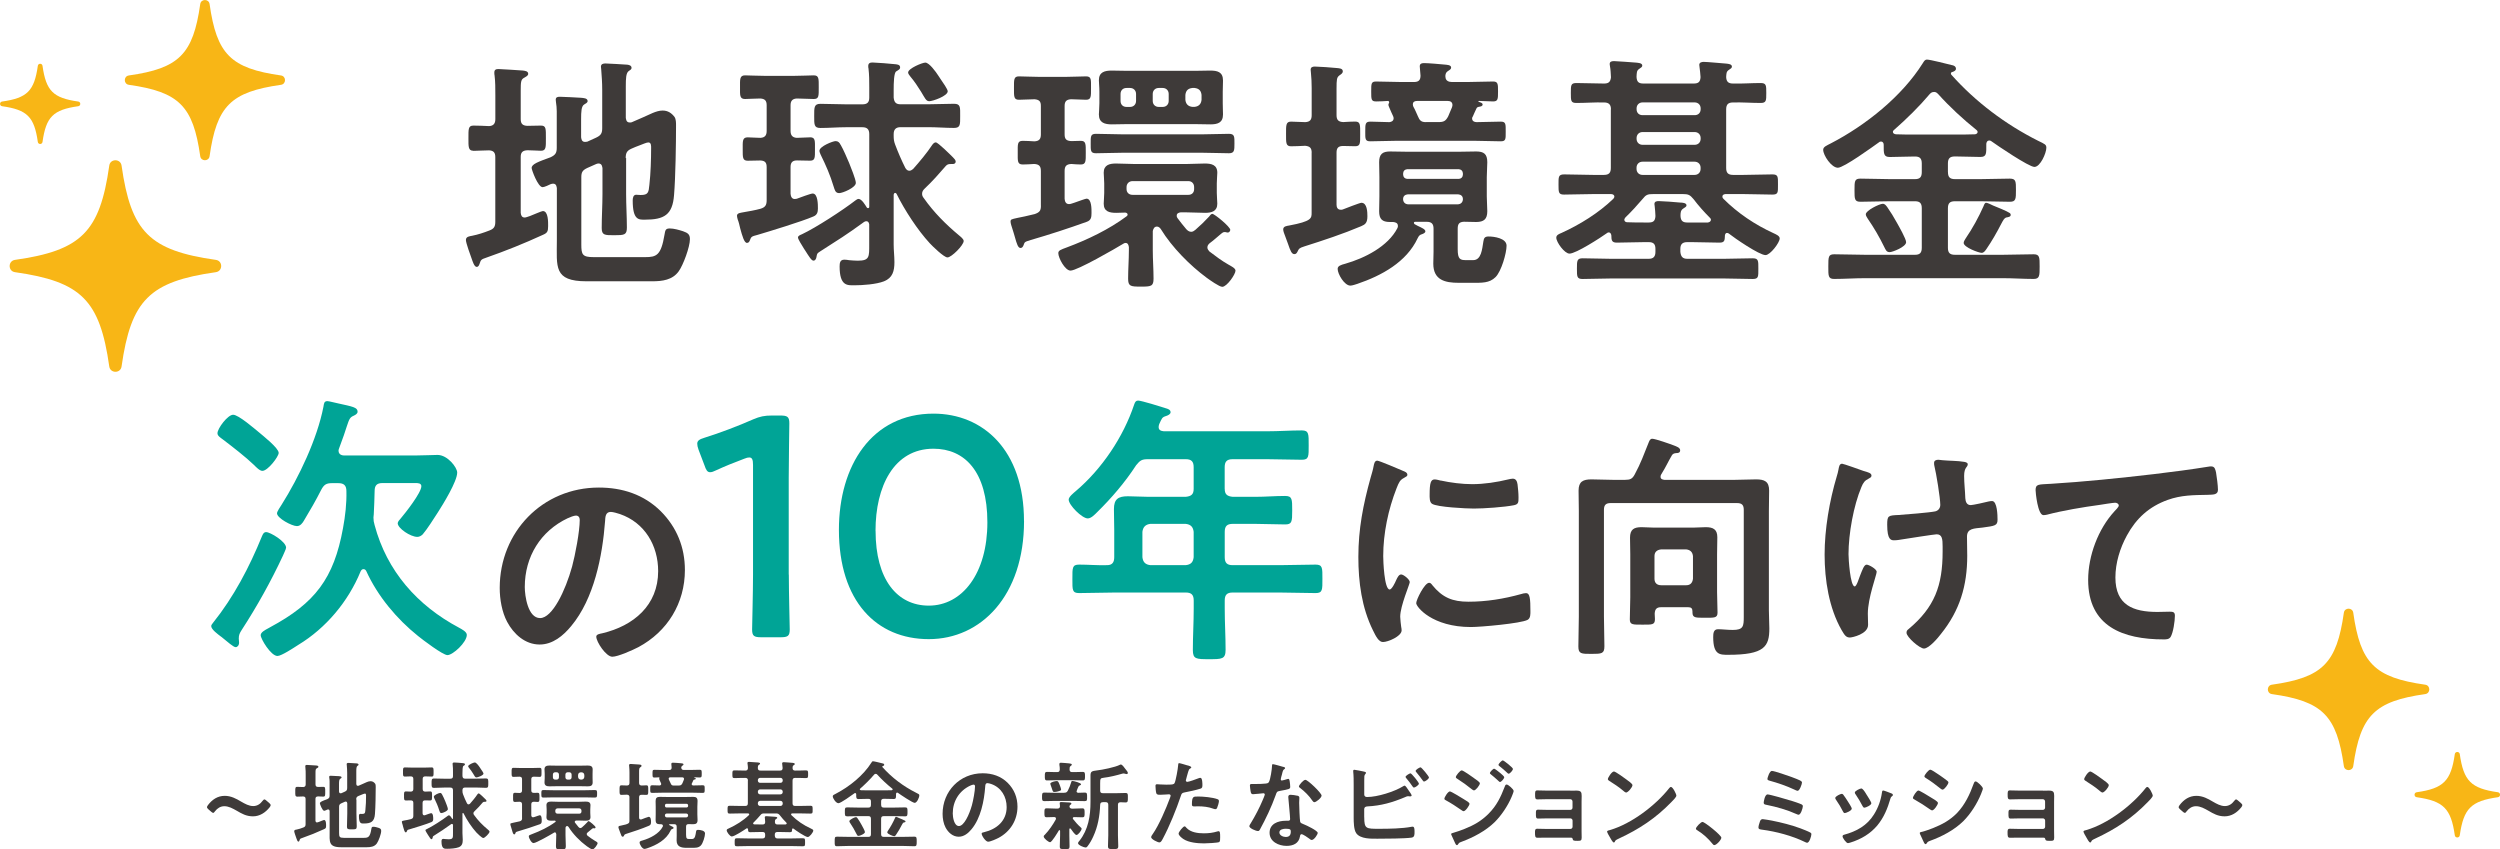
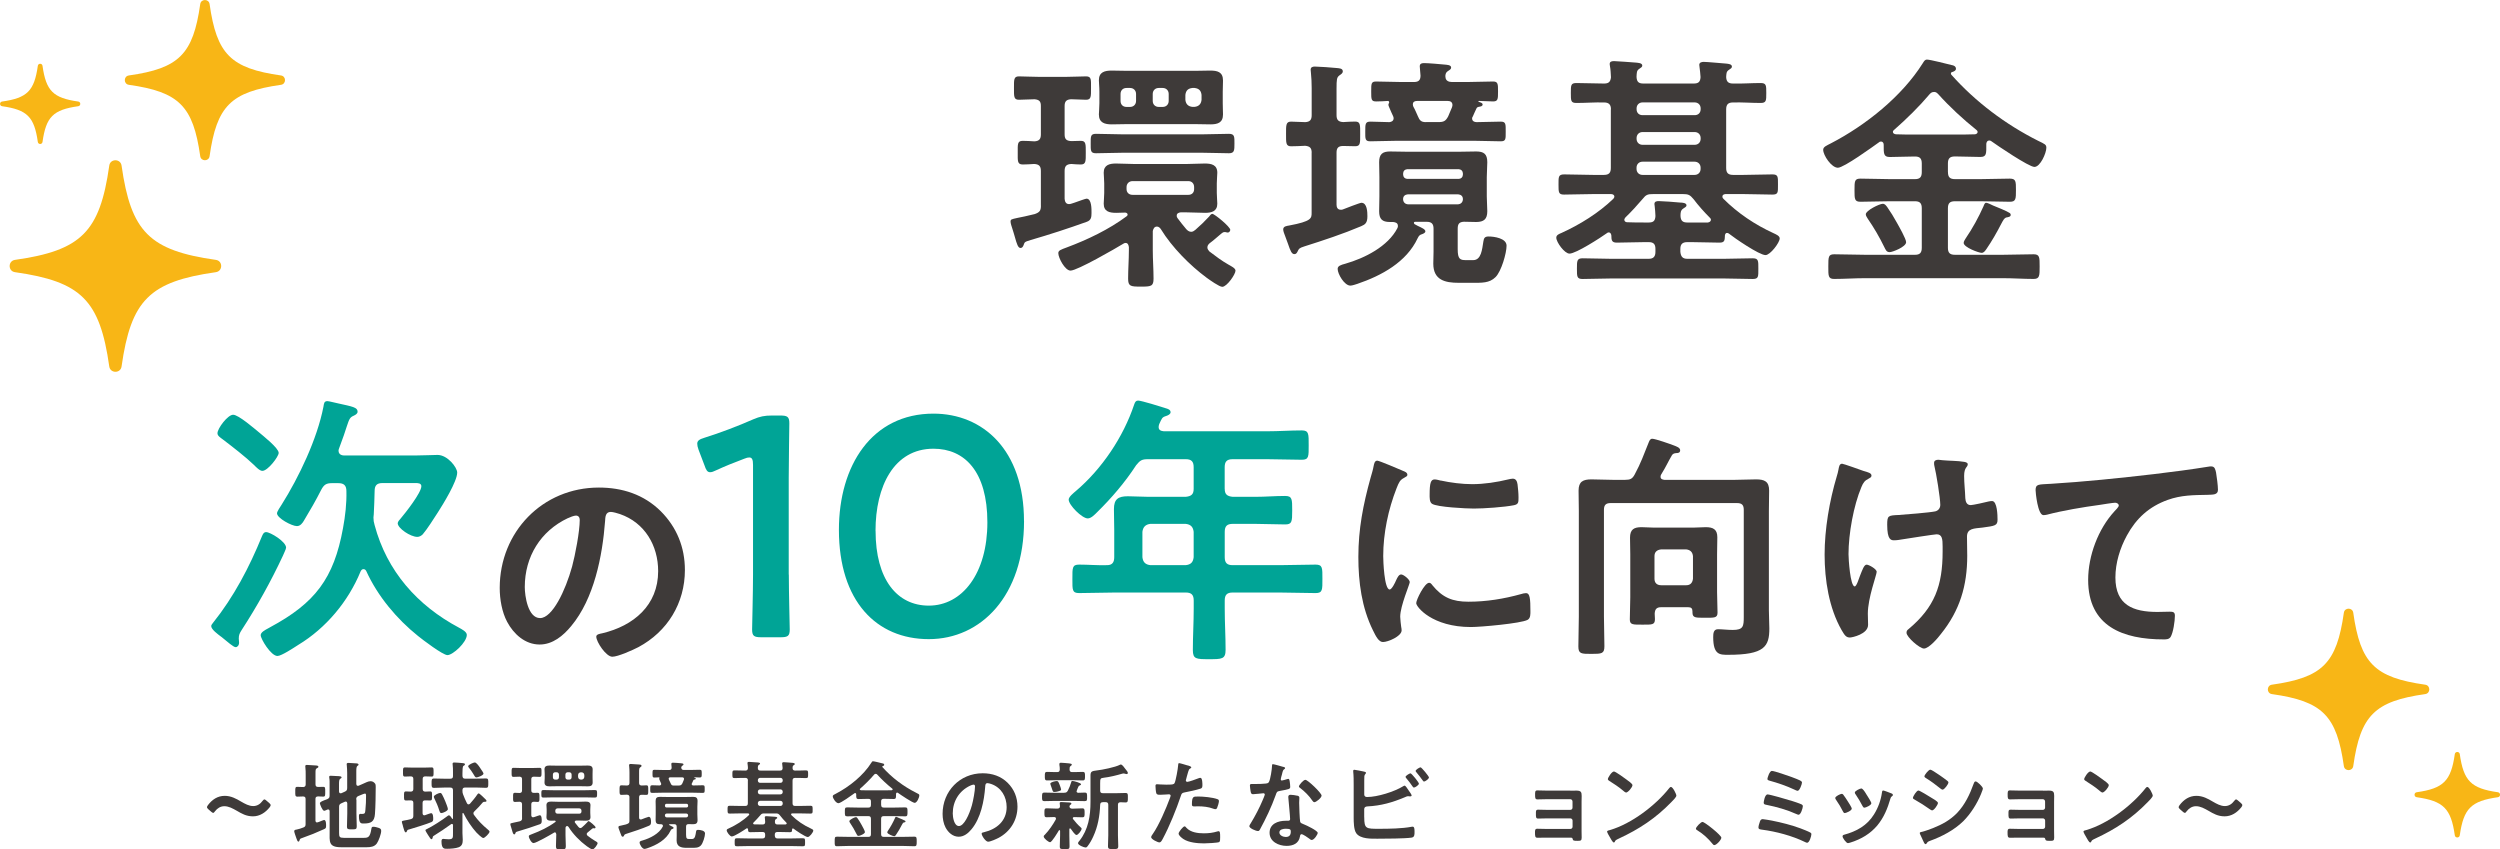
<svg xmlns="http://www.w3.org/2000/svg" id="_レイヤー_2" data-name="レイヤー 2" viewBox="0 0 491.68 167.04">
  <defs>
    <style>
      .cls-1 {
        fill: #3e3a39;
      }

      .cls-1, .cls-2, .cls-3 {
        stroke-width: 0px;
      }

      .cls-2 {
        fill: #00a496;
      }

      .cls-3 {
        fill: #f8b616;
      }
    </style>
  </defs>
  <g id="_トンボ" data-name="トンボ">
    <g>
      <g>
        <path class="cls-1" d="M129.95,100.54c3.15,3.15,4.75,7.1,4.75,11.56,0,6.53-3.43,12.12-9.16,15.18-1.08.56-4,1.88-5.12,1.88-1.22,0-3.15-2.91-3.15-3.95,0-.47.71-.56,1.17-.66,6.16-1.46,11-5.5,11-12.22,0-5.03-2.63-9.54-7.52-11.23-.42-.14-1.36-.42-1.79-.42-1.08,0-1.08,1.03-1.13,1.83-.52,6.86-2.16,15.23-6.67,20.63-1.55,1.88-3.62,3.62-6.2,3.62-2.87,0-5.12-2.07-6.39-4.46-1.03-1.93-1.46-4.46-1.46-6.67,0-11,8.41-19.74,19.5-19.74,4.61,0,8.84,1.36,12.17,4.65ZM111.67,101.91c-5.36,2.54-8.46,7.57-8.46,13.54,0,1.74.61,6.11,3.01,6.11s4.98-5.36,6.3-10.15c.61-2.26,1.5-6.91,1.5-9.16,0-.47-.24-.85-.75-.85-.38,0-1.22.33-1.6.52Z" />
        <g>
          <path class="cls-1" d="M275.85,92.58c.38.14.94.33.94.8,0,.28-.19.33-.66.61-.8.42-.99.85-1.46,2.02-1.64,4.18-2.63,8.88-2.63,13.35,0,.89.19,6.58,1.27,6.58.42,0,1.08-1.36,1.27-1.83.28-.61.56-1.13.99-1.13.47,0,1.69.99,1.69,1.5,0,.42-1.88,4.7-1.88,6.81,0,.47.14,1.55.19,1.97.05.24.09.52.09.71,0,1.17-2.68,2.3-3.67,2.3-.8,0-1.36-1.03-1.97-2.3-2.21-4.46-2.87-9.49-2.87-14.43,0-5.5.94-10.29,2.4-15.56.23-.8.47-1.55.61-2.35.09-.42.19-1.03.71-1.03.38,0,4.32,1.69,4.98,1.97ZM281.67,115.05c2.02,2.49,4,3.29,7.14,3.29,3.52,0,6.96-.56,10.34-1.5.23-.09.7-.19.99-.19.75,0,.85,1.13.85,3.52,0,.56.05,1.41-.56,1.74-1.32.71-9.26,1.41-11.14,1.41-7.61,0-10.76-3.95-10.76-4.7,0-.66,1.64-4,2.54-4,.28,0,.47.24.61.42ZM283.37,94.51c1.93.42,4.18.71,6.16.71,2.35,0,4.84-.38,7.14-.94.24-.05.56-.14.85-.14.66,0,.85.56.94,1.13.09.85.19,1.69.19,2.54,0,.99,0,1.36-.89,1.55-1.88.38-5.92.66-7.9.66-1.46,0-7.24-.28-8.22-.94-.52-.33-.47-1.32-.47-1.83,0-2.26.23-2.96.99-2.96.33,0,.85.14,1.22.24Z" />
          <path class="cls-1" d="M341.27,94.37c1.36,0,2.73-.09,4.09-.09,1.64,0,2.58.38,2.58,2.21,0,1.32-.05,2.63-.05,4v19.55c0,1.22.09,2.4.09,3.57,0,3.53-.94,5.17-8.08,5.17-1.64,0-2.96.05-2.96-3.48,0-.71.05-1.55.94-1.55.85,0,1.83.14,2.91.14,2.07,0,2.16-.71,2.16-2.58v-21.05c0-.94-.38-1.32-1.32-1.32h-24.86c-.94,0-1.32.38-1.32,1.32v21.01c0,1.93.09,3.9.09,5.83,0,1.46-.52,1.5-2.54,1.5s-2.58,0-2.58-1.46c0-1.97.09-3.9.09-5.88v-20.77c0-1.32-.05-2.68-.05-4,0-1.79.89-2.21,2.54-2.21,1.36,0,2.73.09,4.14.09h2.49c.99,0,1.41-.19,1.88-1.08,1.17-2.16,1.83-4,2.73-6.25.14-.33.28-.75.7-.75.61,0,3.53,1.03,4.28,1.32.47.19,1.22.42,1.22.94s-.42.56-.8.56c-.42.05-.66.14-.85.47-.85,1.46-1.03,2.02-2.07,3.71-.09.14-.14.28-.14.47,0,.47.38.56.75.61h13.91ZM325.48,121.77c0,1.13-.56,1.08-2.4,1.08-1.93,0-2.54.05-2.54-1.03,0-1.46.09-2.87.09-4.32v-8.51c0-1.08-.05-2.16-.05-3.24,0-1.65.8-2.07,2.26-2.07.85,0,1.69.09,2.54.09h7.57c.85,0,1.69-.09,2.54-.09,1.41,0,2.26.42,2.26,1.97,0,1.13-.05,2.21-.05,3.34v7.47c0,1.36.09,2.68.09,4.04,0,1.08-.71.99-2.49.99s-2.44.05-2.44-1.03v-.19c0-.61-.23-.85-.85-.85h-5.31c-.89,0-1.22.38-1.27,1.27,0,.38.05.75.05,1.08ZM331.64,115.1c.8,0,1.22-.47,1.32-1.27v-4.46c-.09-.8-.52-1.22-1.32-1.32h-4.93c-.85.09-1.32.52-1.32,1.32v4.46c0,.8.47,1.27,1.32,1.27h4.93Z" />
          <path class="cls-1" d="M368.06,93.57c0,.28-.23.38-.47.52-.85.42-1.13.8-1.5,1.69-1.55,3.67-2.54,9.21-2.54,13.21,0,.89.33,6.34,1.22,6.34.38,0,.85-1.64,1.03-2.07.47-1.17.8-2.21,1.32-2.21.42,0,1.97.85,1.97,1.41,0,.61-1.74,5.12-1.74,8.22,0,.71.05,1.46.05,2.21,0,1.83-3.15,2.49-3.57,2.49-.75,0-1.03-.42-1.64-1.46-2.49-4.37-3.34-9.87-3.34-14.85s.94-10.53,2.4-15.42c.14-.47.24-.8.33-1.32.09-.42.14-1.13.71-1.13.24,0,3.67,1.22,4.18,1.41.94.28,1.6.42,1.6.94ZM381.22,90.42c.24,0,.56.09.8.09,1.46.14,2.91.09,4.32.33.24.05.66.14.66.47,0,.61-.71.52-.71,2.3,0,1.46.19,2.91.23,4.37.05.71.28,1.36,1.08,1.36.38,0,2.96-.56,3.48-.71.23-.05.47-.09.7-.09,1.03,0,1.08,2.87,1.08,3.67,0,1.17-.52,1.22-2.96,1.55-1.69.19-3.05.14-3.05,1.79,0,1.27.05,2.54.05,3.76,0,5.88-1.46,10.76-5.17,15.37-.56.75-2.35,2.87-3.34,2.87-.85,0-3.43-2.26-3.43-3.1,0-.38.14-.52.38-.71,5.17-4.32,6.72-8.6,6.72-15.27v-.99c0-1.46-.09-2.4-1.18-2.4-.38,0-5.87.85-6.72.99-.56.09-1.08.19-1.64.19-.61,0-1.36-.09-1.36-3.05,0-1.83.19-1.83,2.26-1.93,1.32-.09,6.11-.47,7.19-.71.61-.14.99-.66.99-1.27,0-1.36-.8-6.25-1.17-7.71-.05-.14-.05-.38-.05-.56,0-.47.42-.61.85-.61Z" />
          <path class="cls-1" d="M403.08,95.17c6.86-.42,13.72-1.13,20.58-1.93,3.53-.42,7.14-.89,10.67-1.46.19-.05.38-.05.56-.05.71,0,.8.61.94,1.17.14.8.38,2.63.38,3.43,0,1.03-.99.94-2.07.99-2.77.05-5.17.05-7.8.99-3.67,1.32-6.2,3.62-8.04,7-1.36,2.49-2.26,5.4-2.26,8.27,0,5.45,3.52,6.77,8.27,6.77.85,0,1.88-.05,2.35-.05.71,0,1.08.05,1.08.8,0,1.03-.33,3.34-.85,4.18-.33.47-.85.47-1.36.47-7.99,0-14.85-2.54-14.85-11.7,0-4.75,1.97-10.01,5.17-13.49.23-.24.85-.85.85-1.13,0-.38-.42-.56-.71-.56-.38,0-2.49.33-3.01.42-3.15.42-7.38,1.13-10.39,1.93-.23.05-.47.09-.7.09-1.13,0-1.55-4.46-1.55-4.93,0-1.22.66-1.08,2.73-1.22Z" />
        </g>
        <path class="cls-2" d="M56.26,107.73c0,.28-.5,1.23-.62,1.57-2.35,5.04-5.1,9.97-8.12,14.62-.39.62-.56.95-.56,1.68,0,.22.06.5.06.78,0,.56-.34.9-.67.9-.45,0-1.68-1.12-2.46-1.74-.22-.17-.39-.34-.5-.39-.5-.39-1.85-1.34-1.85-2.02,0-.22.22-.45.34-.62,4.09-5.1,7.17-10.98,9.63-17.02.17-.39.34-.84.84-.84.78,0,3.92,1.85,3.92,3.08ZM51.62,92.61c-.56,0-1.29-.78-1.62-1.12-1.68-1.62-4.37-3.7-6.22-5.1-.45-.34-1.01-.67-1.01-1.18,0-.95,2.02-3.64,3.08-3.64s4.2,2.74,5.1,3.47c.78.67,3.86,3.08,3.86,4.03,0,.73-2.13,3.53-3.19,3.53ZM65.34,95.02c-1.18,0-1.62.28-2.18,1.34-.95,1.9-2.24,4.14-3.36,5.99-.28.5-.73,1.12-1.4,1.12-1.01,0-3.92-1.57-3.92-2.52,0-.34.67-1.34.9-1.68,3.42-5.43,7-12.94,8.23-19.26.11-.62.11-1.12.78-1.12.34,0,1.74.39,2.13.45,2.8.62,3.81.78,3.81,1.62,0,.39-.39.62-.73.78-.78.34-.9.62-1.4,2.13-.28.9-.73,2.24-1.51,4.31-.06.17-.11.28-.11.45,0,.9.9.95,1.12.95h13.94c1.74,0,3.36-.11,4.42-.11,1.96,0,3.86,2.46,3.86,3.47,0,1.74-2.8,6.27-3.81,7.84-.84,1.29-2.02,3.19-2.97,4.31-.28.28-.67.5-1.06.5-1.34,0-3.86-1.68-3.86-2.69,0-.28.39-.73.56-.9.95-1.12,4.09-5.1,4.09-6.38,0-.62-.73-.62-1.18-.62h-6.44c-1.12,0-1.57.45-1.57,1.57-.06,1.62-.06,2.97-.17,4.59,0,.22-.06.39-.06.62,0,.56.06.9.22,1.46,2.41,9.07,8.4,15.85,16.63,20.22.5.28,1.51.78,1.51,1.4,0,1.46-2.74,3.98-3.81,3.98-.9,0-4.87-3.02-5.77-3.75-4.2-3.36-7.95-7.84-10.19-12.77-.11-.22-.28-.39-.56-.39s-.45.22-.56.45c-2.41,5.88-6.78,11.14-12.26,14.45-.78.5-3.3,2.18-4.09,2.18-1.29,0-3.3-3.36-3.3-4.09,0-.56.84-1.01,1.46-1.34.17-.11.28-.17.39-.22,8.85-4.76,12.54-9.58,14.34-19.49.45-2.41.73-4.87.67-7.28,0-1.12-.5-1.57-1.57-1.57h-1.23Z" />
        <g>
          <path class="cls-2" d="M155.14,113.01c0,3.57.18,10.04.18,10.78,0,1.29-.37,1.54-1.79,1.54h-3.82c-1.42,0-1.79-.25-1.79-1.54,0-.74.18-7.21.18-10.78v-21.56c0-1.05-.18-1.48-.74-1.48-.25,0-.55.06-.99.25-1.85.68-3.94,1.54-5.54,2.28-.49.25-.86.37-1.17.37-.55,0-.8-.43-1.11-1.36l-1.17-3.08c-.18-.49-.25-.86-.25-1.17,0-.55.37-.86,1.42-1.17,2.96-.92,6.71-2.34,9.61-3.63,1.29-.55,2.22-.74,3.63-.74h1.66c1.42,0,1.79.25,1.79,1.54,0,.92-.12,7.21-.12,10.78v18.97Z" />
          <path class="cls-2" d="M201.4,102.48c0,14.66-8.44,23.22-18.73,23.22s-17.68-7.45-17.68-21.5c0-12.63,6.47-22.85,18.6-22.85,9.67,0,17.8,7.08,17.8,21.13ZM172.2,104.39c0,9.61,4.25,14.72,10.47,14.72,6.59,0,11.52-6.34,11.52-16.38s-4.5-14.48-10.6-14.48c-7.82,0-11.4,7.45-11.4,16.14Z" />
          <path class="cls-2" d="M240.87,96.14c0,1.06.45,1.46,1.57,1.57h4.48c1.96,0,3.86-.17,5.82-.17,1.4,0,1.4.62,1.4,2.86s-.06,2.74-1.4,2.74c-1.96,0-3.86-.11-5.82-.11h-4.48c-1.12,0-1.57.45-1.57,1.57v4.98c0,1.12.45,1.57,1.57,1.57h9.24c2.35,0,4.7-.11,7.06-.11,1.4,0,1.34.67,1.34,2.8s.06,2.8-1.34,2.8c-2.35,0-4.7-.11-7.06-.11h-9.24c-1.12,0-1.57.45-1.57,1.57v1.57c0,2.74.17,5.43.17,8.12,0,1.85-.73,1.85-3.25,1.85s-3.19,0-3.19-1.79c0-2.74.17-5.43.17-8.18v-1.57c0-1.12-.45-1.57-1.57-1.57h-13.89c-2.35,0-4.7.11-7.06.11-1.4,0-1.34-.62-1.34-2.74,0-2.24-.06-2.86,1.34-2.86,1.79,0,3.64.17,5.49.11,1.01,0,1.4-.56,1.4-1.57v-5.32c0-1.4-.06-2.74-.06-4.14,0-1.96.84-2.52,2.74-2.52,1.34,0,2.69.11,4.03.11h7.34c1.12-.11,1.57-.5,1.57-1.57v-4.26c0-1.12-.45-1.57-1.57-1.57h-7.39c-1.23,0-1.57.22-2.35,1.18-2.18,3.36-4.82,6.44-7.67,9.24-.45.45-1.18,1.23-1.85,1.23-1.12,0-3.75-2.63-3.75-3.7,0-.56,1.01-1.34,1.4-1.68,5.15-4.37,9.35-10.64,11.48-17.02.17-.5.34-.78.78-.78.62,0,4.59,1.23,5.43,1.51.39.11.95.28.95.78,0,.39-.5.62-.84.73-.9.28-.84.45-1.4,1.62-.06.22-.11.34-.11.56,0,.62.45.78,1.01.84h20.33c2.3,0,4.54-.17,6.83-.17,1.4,0,1.34.73,1.34,2.91s.06,2.86-1.34,2.86c-2.3,0-4.54-.11-6.83-.11h-6.78c-1.12,0-1.57.45-1.57,1.57v4.26ZM226.25,103.03c-.95.11-1.46.62-1.57,1.57v4.98c.11,1.01.62,1.46,1.57,1.57h6.94c1.01-.11,1.46-.56,1.57-1.57v-4.98c-.11-.95-.56-1.46-1.57-1.57h-6.94Z" />
        </g>
      </g>
      <g>
-         <path class="cls-1" d="M93.11,29.65c-1.03,0-.98-.78-.98-2.45,0-1.81-.05-2.5.98-2.5.49,0,2.45.05,3.09.1.88-.05,1.22-.54,1.22-1.37v-4.7c0-1.32,0-2.7-.15-3.87-.05-.2-.05-.39-.05-.59,0-.59.34-.69.83-.69.59,0,4.07.25,4.75.29.39.05,1.08.1,1.08.64,0,.39-.39.54-.88.83-.54.34-.59.78-.59,2.5v5.59c0,.88.34,1.27,1.27,1.32.88,0,1.76-.05,2.7-.05,1.03,0,.98.59.98,2.5,0,1.76.05,2.45-.98,2.45-.29,0-2.11-.1-2.65-.1-.98.05-1.32.44-1.32,1.32v10.98c.05.49.2.93.78.93.25,0,.59-.15,1.03-.29.88-.34,2.3-.98,2.55-.98,1.08,0,1.03,2.21,1.03,2.94,0,1.08-.15,1.37-1.08,1.76-3.63,1.67-7.3,3.14-11.07,4.46-1.03.34-1.08.44-1.32,1.18-.1.25-.2.64-.59.64-.49,0-.83-1.22-.98-1.62-.25-.69-1.13-3.09-1.13-3.67,0-.69.74-.73,1.22-.83,1.18-.24,2.25-.59,3.38-1.03.93-.34,1.18-.78,1.18-1.71v-12.74c0-.88-.34-1.27-1.22-1.32-.69,0-2.69.1-3.09.1ZM123.14,31.07v7.1c0,2.2.15,4.41.15,6.57,0,1.47-.49,1.52-2.5,1.52-1.86,0-2.45,0-2.45-1.42,0-2.25.15-4.46.15-6.66v-5.1c-.05-.2-.05-.93-.78-.93-.15,0-.29.05-.44.1l-1.76.78c-.93.44-1.18.83-1.18,1.81v13.23c0,2.01.2,2.5,2.45,2.5h10.09c2.25,0,3.14-.34,3.82-4.41.15-.88.2-1.23,1.03-1.23s1.81.29,2.6.54c.98.34,1.37.64,1.37,1.57,0,1.52-1.32,5.1-2.21,6.32-1.22,1.71-3.23,1.96-5.19,1.96h-12.94c-6.52,0-5.83-2.84-5.83-8.08v-10.24c-.05-.2-.05-.88-.74-.88-.2,0-.29.05-.49.1-.29.15-1.23.59-1.57.59-.93,0-2.16-3.43-2.16-3.77,0-.78,1.32-1.23,3.72-2.11.93-.44,1.22-.83,1.22-1.86v-5.29c0-1.27.05-2.55-.15-3.67,0-.15-.05-.34-.05-.49,0-.54.39-.59.83-.59.78,0,3.23.15,4.17.2.39.05,1.27.05,1.27.64,0,.34-.39.49-.69.69-.54.34-.59,1.37-.59,2.89v3.53c.05.25.05.93.78.93.15,0,.29-.05.44-.05l1.71-.78c.93-.44,1.22-.83,1.22-1.86v-7.59c0-1.37-.1-2.74-.2-4.02,0-.15-.05-.34-.05-.49,0-.54.44-.64.88-.64.59,0,3.67.2,4.31.24.34.05.83.15.83.64,0,.29-.25.39-.59.64-.49.39-.54,1.42-.54,2.94v6.22c.05.25.05.93.78.93.15,0,.29,0,.39-.05l2.25-.98c1.18-.49,2.55-1.32,3.82-1.32,1.03,0,1.76.49,2.35,1.27.29.44.29,1.13.29,1.67,0,3.53-.1,10.24-.39,13.67-.29,3.92-1.96,4.85-5.73,4.85-1.18,0-2.4.15-2.4-3.77,0-.49.1-1.13.69-1.13.2,0,.49.05.88.05,1.47,0,1.57-.49,1.71-2.01.25-2.16.34-5,.34-7.2,0-.39.05-1.13-.54-1.13-.39,0-1.18.39-1.76.59-.54.2-1.03.39-1.57.64-.88.39-1.13.83-1.13,1.86Z" />
-         <path class="cls-1" d="M159.3,27c1.08,0,.98.69.98,2.35s.05,2.25-.98,2.25c-.78,0-1.71-.05-2.55-.05-.93,0-1.27.44-1.27,1.32v5.24c.05.54.25,1.03.83,1.03.15,0,.29-.05.39-.05.54-.2,2.74-1.03,3.13-1.03,1.03,0,1.03,2.16,1.03,2.94,0,.73-.15,1.27-.88,1.57-2.25.98-8.53,2.89-11.02,3.63-1.13.29-1.22.34-1.47,1.03-.1.29-.25.54-.59.54-.54,0-.93-1.42-1.32-2.84-.15-.64-.29-1.27-.49-1.76-.05-.2-.15-.54-.15-.73,0-.59.83-.59,1.23-.69,1.13-.2,2.3-.39,3.38-.69.98-.29,1.23-.74,1.23-1.71v-6.47c0-.88-.29-1.27-1.23-1.32-.83,0-1.67.05-2.5.05-1.03,0-.98-.69-.98-2.25s-.1-2.35.98-2.35c.44,0,1.86.1,2.5.1.93-.05,1.23-.54,1.23-1.37v-5.05c0-.88-.34-1.27-1.27-1.32-.64,0-2.6.1-2.99.1-1.08,0-.98-.78-.98-2.3s-.1-2.35.98-2.35c.78,0,2.45.1,3.97.1h5.58c1.52,0,3.18-.1,3.97-.1,1.03,0,.98.64.98,2.35s.05,2.3-.98,2.3c-.2,0-2.84-.1-3.33-.1-.88.05-1.23.49-1.23,1.32v5.05c0,.83.34,1.32,1.23,1.37.88,0,1.71-.1,2.6-.1ZM170.96,44.2c-.05-.34-.15-.69-.59-.69-.15,0-.29.05-.44.15-3.43,2.5-5.1,3.53-8.62,5.78-.69.44-.59.44-.74,1.13-.05.29-.2.69-.59.69s-.88-.83-1.57-1.91c-.05-.1-.15-.25-.29-.44-.44-.73-1.18-1.86-1.18-2.2s.44-.49.78-.64c2.79-1.32,7.99-4.7,10.53-6.66.15-.1.39-.29.59-.29.64,0,1.32,1.18,1.62,1.67.05.1.15.15.25.15.2,0,.25-.15.25-.29v-14.26c0-.93-.39-1.37-1.37-1.37h-3.14c-1.71,0-3.38.15-5.1.15-1.27,0-1.22-.69-1.22-2.35s-.05-2.4,1.22-2.4c1.71,0,3.38.1,5.1.1h3.14c.98,0,1.37-.39,1.37-1.32v-2.01c0-1.27,0-2.45-.15-3.72-.05-.15-.05-.29-.05-.49,0-.54.34-.69.83-.69.54,0,3.87.25,4.51.34.44.05.93.1.93.64,0,.34-.25.44-.78.78-.44.29-.49,2.21-.49,3.67v1.47c.1.93.44,1.32,1.37,1.32h5.39c1.71,0,3.43-.1,5.1-.1,1.32,0,1.22.69,1.22,2.4s.05,2.35-1.22,2.35c-1.67,0-3.38-.15-5.1-.15h-5.39c-.93,0-1.37.44-1.37,1.37v.29c0,.69.05,1.13.29,1.76.59,1.57,1.27,3.14,2.01,4.61.2.29.39.54.78.54.29,0,.49-.15.74-.34,1.22-1.37,2.74-3.18,3.77-4.75.15-.2.39-.49.69-.49.44,0,2.89,2.45,3.38,2.94.2.2.54.54.54.83,0,.34-.25.49-.59.49h-.39c-.39,0-.64.05-.93.34-1.32,1.52-2.69,3.09-4.16,4.46-.34.34-.54.59-.54,1.08,0,.34.15.59.34.83,1.96,2.79,4.36,5.19,6.96,7.35.29.25.88.69.88,1.08,0,.83-2.4,3.23-3.19,3.23-.69,0-2.99-2.25-3.48-2.79-2.4-2.6-4.95-6.52-6.52-9.7-.05-.1-.15-.2-.29-.2-.2,0-.24.2-.29.34v9.8c0,1.18.15,2.3.15,3.48,0,1.71-.34,3.09-2.06,3.77-1.52.59-4.17.78-5.83.78-1.32,0-2.89.2-2.89-3.72,0-.69.1-1.32.93-1.32.29,0,.69.05.93.1.59.05,1.18.1,1.71.1,2.35,0,2.25-.78,2.25-3.23v-3.82ZM165.33,28.47c.64,1.13,1.13,2.35,1.67,3.58.29.74,1.32,3.23,1.32,3.92,0,.93-2.6,2.01-3.28,2.01-.78,0-.88-.69-1.08-1.27-.69-2.3-1.52-4.17-2.55-6.27-.1-.25-.25-.54-.25-.78,0-.88,2.65-1.91,3.18-1.91.49,0,.78.29.98.74ZM182.72,19.9c-.59,0-.83-.64-1.57-1.86-.64-1.03-1.32-2.06-2.11-2.99-.15-.2-.44-.54-.44-.78,0-.83,2.84-1.96,3.38-1.96.78,0,2.11,1.86,2.55,2.55.1.1.2.34.39.59.54.78,1.47,2.11,1.47,2.5,0,.93-2.94,1.96-3.67,1.96Z" />
        <path class="cls-1" d="M204.71,40.43v-6.81c0-.93-.34-1.32-1.32-1.37-.49.05-1.91.1-2.25.1-1.08,0-.98-.73-.98-2.3,0-1.67-.1-2.35.98-2.35.54,0,1.62.05,2.3.1.93-.05,1.27-.44,1.27-1.37v-5.59c0-.88-.29-1.22-1.22-1.32-.49,0-2.7.1-3.09.1-1.03,0-.98-.64-.98-2.3s-.05-2.3.98-2.3,2.6.1,4.07.1h5.05c1.47,0,2.99-.1,4.07-.1s.98.64.98,2.3.05,2.3-.98,2.3c-.73,0-2.16-.1-2.94-.1-.93.05-1.27.44-1.27,1.32v5.59c0,.93.34,1.27,1.32,1.32.54,0,1.27-.05,1.86-.05,1.03,0,.98.64.98,2.35,0,1.62.05,2.3-.98,2.3-.39,0-1.42-.05-1.86-.1-.98.05-1.32.44-1.32,1.37v5.49c.05.54.24,1.03.88,1.03.34,0,.73-.2,1.08-.29.83-.29,2.16-.78,2.35-.78,1.03,0,.98,2.11.98,2.84,0,.83-.1,1.42-.93,1.71-3.67,1.32-7.3,2.5-11.02,3.58-1.27.39-1.18.39-1.42,1.03-.1.25-.25.54-.59.54-.49,0-.73-.78-1.13-2.21-.15-.49-.29-1.03-.49-1.62-.1-.29-.34-1.03-.34-1.32,0-.49.1-.49,1.42-.78.74-.15,1.76-.34,3.33-.74.98-.34,1.22-.69,1.22-1.67ZM222.01,48.56c-.05-.39-.2-.78-.64-.78-.2,0-.25.05-.44.15-1.52.93-9.06,5.29-10.39,5.29-1.08,0-2.4-2.5-2.4-3.43,0-.54.49-.69,1.67-1.13,4.07-1.52,8.28-3.53,11.76-6.12.15-.1.2-.2.2-.34s-.1-.34-.44-.39c-.59,0-1.22.05-1.81.05-1.32,0-2.45-.25-2.45-1.81,0-.64.1-1.22.1-2.11v-1.86c0-.88-.1-1.47-.1-2.11,0-1.52,1.13-1.81,2.4-1.81s2.55.1,3.77.1h9.95c1.27,0,2.5-.1,3.77-.1s2.45.24,2.45,1.81c0,.64-.1,1.22-.1,2.11v1.86c0,.88.1,1.47.1,2.11,0,1.52-1.13,1.81-2.4,1.81s-2.55-.1-3.82-.1h-.98c-.39.05-.78.2-.78.64,0,.2,0,.29.15.49.54.74,1.13,1.47,1.71,2.16.25.29.59.54.98.54.34,0,.59-.2.83-.39,1.32-1.18,1.52-1.37,2.69-2.6.15-.2.39-.54.64-.54.44,0,3.53,2.55,3.53,3.14,0,.29-.25.54-.49.54-.1,0-.25-.05-.29-.05-.1-.05-.25-.05-.34-.05-.29,0-.44.15-.69.34-.64.54-1.57,1.37-2.25,1.86-.25.24-.44.44-.44.83,0,.34.2.54.39.78,1.23.93,2.45,1.86,3.77,2.6.49.29,1.37.69,1.37,1.18,0,.73-1.71,3.18-2.6,3.18-.59,0-2.5-1.37-3.04-1.76-3.33-2.45-6.86-6.03-9.02-9.55-.15-.25-.44-.54-.78-.54-.54,0-.73.44-.83.88v3.77c0,1.86.15,3.72.15,5.59,0,1.52-.49,1.57-2.5,1.57s-2.5-.05-2.5-1.57c0-1.86.15-3.72.15-5.59v-.64ZM220.78,30.04c-1.71,0-3.48.1-5.24.1-1.08,0-1.03-.54-1.03-1.91s-.05-1.91,1.03-1.91c1.76,0,3.53.1,5.24.1h15.68c1.76,0,3.48-.1,5.24-.1,1.13,0,1.08.59,1.08,1.91s0,1.91-1.08,1.91c-1.71,0-3.48-.1-5.24-.1h-15.68ZM240.48,20.29c0,.88.05,1.52.05,2.21,0,1.67-1.08,1.96-2.5,1.96-1.03,0-2.06-.05-3.04-.05h-13.28c-1.03,0-2.01.05-3.04.05-1.37,0-2.55-.29-2.55-1.96,0-.49.1-1.23.1-2.21v-2.25c0-1.03-.1-1.71-.1-2.25,0-1.62,1.13-1.91,2.55-1.91.98,0,2.01.05,3.04.05h13.28c.98,0,1.96-.05,2.99-.05,1.42,0,2.55.24,2.55,1.96,0,.74-.05,1.37-.05,2.21v2.25ZM223.43,18.48c0-.69-.49-1.18-1.18-1.18h-.69c-.73,0-1.18.49-1.18,1.18v1.37c0,.69.44,1.18,1.18,1.18h.69c.69,0,1.18-.49,1.18-1.18v-1.37ZM233.72,38.32c.69,0,1.13-.44,1.13-1.13v-.39c0-.69-.44-1.18-1.13-1.18h-10.98c-.69,0-1.18.49-1.18,1.18v.39c0,.69.49,1.13,1.18,1.13h10.98ZM226.71,19.85c0,.69.49,1.18,1.18,1.18h.78c.69,0,1.18-.49,1.18-1.18v-1.37c0-.69-.49-1.18-1.18-1.18h-.78c-.69,0-1.18.49-1.18,1.18v1.37ZM233.13,19.65c.1.83.54,1.27,1.37,1.37h.44c.83-.1,1.27-.54,1.37-1.37v-.98c-.1-.88-.54-1.27-1.37-1.37h-.44c-.83.1-1.27.49-1.37,1.37v.98Z" />
        <path class="cls-1" d="M257.97,30.04c0-.93-.34-1.27-1.27-1.37-.34.05-2.6.1-2.79.1-1.03,0-.98-.69-.98-2.4s-.05-2.45.98-2.45c.2,0,2.45.1,2.79.1.93-.05,1.27-.44,1.27-1.37v-5.34c0-1.03-.05-2.06-.15-3.04,0-.15-.05-.39-.05-.54,0-.54.39-.64.83-.64.69,0,3.53.2,4.31.29.44.05,1.18.05,1.18.64,0,.39-.29.54-.69.83-.49.39-.54.74-.54,2.65v5.14c0,.93.34,1.32,1.32,1.37.59-.05,1.86-.1,2.35-.1,1.03,0,.98.64.98,2.45s.05,2.4-.98,2.4c-.49,0-1.76-.05-2.35-.05-.98,0-1.32.39-1.32,1.32v10.24c0,.49.2.98.83.98.15,0,.25,0,.39-.05.49-.2,3.38-1.32,3.67-1.32,1.13,0,1.18,1.81,1.18,2.65,0,1.32-.44,1.62-1.23,1.96-3.58,1.52-7.45,2.79-11.17,3.97-1.08.34-1.08.49-1.32.98-.15.29-.29.54-.64.54-.54,0-.78-.64-1.27-2.06-.15-.39-.34-.88-.54-1.47-.15-.39-.39-.98-.39-1.32,0-.64.69-.69,1.18-.78,4.41-.83,4.41-1.42,4.41-2.5v-11.81ZM274.92,44.4c0-.54-.44-.69-.93-.74h-.64c-1.52,0-2.11-.59-2.11-2.11,0-.98.05-1.96.05-2.94v-3.77c0-.98-.05-1.96-.05-2.94,0-1.57.64-2.11,2.16-2.11,1.03,0,2.11.05,3.19.05h10.53c1.08,0,2.11-.05,3.19-.05,1.52,0,2.2.49,2.2,2.11,0,.98-.1,1.96-.1,2.94v3.77c0,.98.1,1.96.1,2.94,0,1.57-.69,2.11-2.2,2.11-.78,0-1.62-.05-2.4-.05-.93.05-1.22.44-1.22,1.37v4.02c0,2.01.49,2.16,1.67,2.16h1.37c1.62,0,1.76-2.16,2.01-3.67.1-.69.29-.98,1.03-.98,1.08,0,3.53.34,3.53,1.81s-1.03,5.05-2.16,6.17c-1.22,1.22-2.69,1.13-4.8,1.13h-2.45c-2.7,0-5-.54-5-3.77,0-.78.05-1.57.05-2.35v-4.51c0-.98-.39-1.37-1.37-1.37h-2.2c-.25,0-.29.1-.29.2,0,.24.15.29.73.59.83.39,1.52.69,1.52,1.08,0,.29-.34.44-.59.54-.54.15-.69.34-.93.83-2.2,4.7-7.1,7.35-11.86,8.97-.34.1-.98.34-1.37.34-1.18,0-2.5-2.3-2.5-3.28,0-.59.59-.78,1.52-1.03,3.77-1.08,8.38-3.38,10.24-7.01.05-.15.1-.25.1-.44ZM284.28,15.1c0,.78.64,1.03,1.27,1.03h3.04c1.71,0,3.38-.1,5.05-.1.98,0,.98.49.98,1.96s0,1.96-.98,1.96-1.81-.1-2.74-.1c-.1,0-.15,0-.15.1,0,.05.1.1.15.1.44.15.69.25.69.49,0,.34-.34.39-.59.44-.39.05-.54.15-.64.39-.25.49-.44.98-.69,1.52-.1.15-.15.25-.15.39,0,.54.44.74.88.74,1.57,0,3.18-.1,4.75-.1,1.03,0,.98.49.98,1.96s.05,1.91-.98,1.91c-1.71,0-3.43-.1-5.14-.1h-15.38c-1.71,0-3.43.1-5.14.1-1.03,0-.98-.49-.98-1.91,0-1.52,0-1.96,1.03-1.96s2.65.1,3.72.1c.44-.05.83-.25.83-.78,0-.15-.05-.25-.1-.39-.05-.15-.2-.44-.34-.74-.25-.59-.59-1.32-.59-1.47s.05-.25.1-.34c.05-.05.05-.1.05-.2s-.05-.2-.2-.25c-.78.05-1.57.1-2.35.1-.98,0-.98-.39-.98-1.96s0-1.96.98-1.96c1.67,0,3.33.1,5,.1h2.4c.93,0,1.32-.34,1.32-1.27,0-.29-.15-1.47-.15-1.81,0-.59.44-.64.88-.64.83,0,3.09.2,4.02.29.44.05,1.27.05,1.27.59,0,.29-.24.44-.64.69-.34.25-.44.44-.49.88v.25ZM287.71,34.06c-.05-.49-.34-.73-.78-.78h-10.19c-.44.05-.74.29-.78.78v.34c.05.49.34.73.78.78h10.19c.44-.05.73-.29.78-.78v-.34ZM276.88,38.22c-.54.05-.93.34-.93.93v.1c.05.54.39.88.93.93h9.9c.54-.05.88-.39.93-.93v-.1c0-.59-.39-.88-.93-.93h-9.9ZM280.41,24.01h2.5c1.03,0,1.42-.2,1.91-1.13l.74-1.76c.05-.2.1-.29.1-.44,0-.64-.44-.83-.98-.83h-5.93c-.49,0-.88.15-.88.69,0,.2.05.29.1.44.34.59.59,1.23.88,1.86.34.83.64,1.18,1.57,1.18Z" />
        <path class="cls-1" d="M316.83,21.52c0-.98-.44-1.37-1.37-1.37-1.81-.05-3.58.1-5.39.1-1.13,0-1.13-.39-1.13-1.96s0-1.96,1.13-1.96c1.81,0,3.58.1,5.39.1.88,0,1.27-.29,1.37-1.22-.05-.73-.05-1.47-.2-2.21,0-.1-.05-.29-.05-.39,0-.54.44-.59.88-.59.59,0,3.58.25,4.26.29.39.05,1.27.05,1.27.59,0,.29-.25.39-.59.64-.54.34-.49.78-.54,1.57.05.98.39,1.32,1.37,1.32h9.85c.93,0,1.32-.29,1.37-1.27-.05-.59-.1-1.37-.2-1.96,0-.15-.05-.29-.05-.44,0-.49.49-.59.88-.59.69,0,3.67.29,4.46.34.39.05,1.08.1,1.08.59,0,.29-.24.39-.59.64-.54.34-.49.78-.54,1.42.05.93.44,1.27,1.37,1.27,1.81.05,3.58-.1,5.39-.1,1.13,0,1.13.44,1.13,1.96s0,1.96-1.13,1.96c-1.81,0-3.58-.15-5.39-.1-.98,0-1.37.39-1.37,1.37v11.51c0,.98.39,1.37,1.37,1.37h2.01c1.91,0,3.77-.1,5.68-.1,1.18,0,1.13.44,1.13,2.01s.05,1.96-1.13,1.96c-1.86,0-3.77-.1-5.68-.1h-3.48s-.64,0-.64.49c0,.2.1.34.2.44,2.84,2.84,6.22,5.1,9.85,6.76.54.25,1.22.54,1.22,1.03,0,.83-1.86,3.28-2.79,3.28-1.23,0-6.08-3.33-7.25-4.26-.1-.05-.2-.1-.34-.1-.25,0-.34.24-.39.44-.05.98,0,1.47-1.08,1.47-1.81,0-3.63-.1-5.44-.1h-.88c-.93,0-1.37.39-1.37,1.32v.59c.1.93.44,1.37,1.37,1.37h7.25c1.86,0,3.72-.1,5.59-.1,1.18,0,1.13.49,1.13,2.06s.05,2.01-1.13,2.01c-1.86,0-3.72-.1-5.59-.1h-22.29c-1.86,0-3.67.1-5.54.1-1.13,0-1.13-.44-1.13-2.01s0-2.06,1.13-2.06c1.86,0,3.67.1,5.54.1h7.45c.93,0,1.32-.44,1.32-1.37v-.59c0-.93-.39-1.32-1.32-1.32h-.83c-1.81,0-3.63.1-5.44.1-.98,0-1.08-.44-1.08-1.42-.05-.29-.15-.59-.54-.59-.1,0-.25.05-.34.15-1.22.88-6.08,4.02-7.35,4.02-.98,0-2.6-2.25-2.6-3.14,0-.54.59-.74,1.03-.93,3.58-1.62,7.3-3.92,10.19-6.71.1-.15.2-.25.2-.44,0-.34-.34-.49-.64-.49h-3.53c-1.91,0-3.82.1-5.73.1-1.08,0-1.08-.44-1.08-1.96s-.05-2.01,1.13-2.01c1.91,0,3.77.1,5.68.1h2.11c.98,0,1.37-.39,1.37-1.37v-11.51ZM331.03,38.17h-5.88c-1.08,0-1.42.1-2.11.98-1.08,1.27-2.21,2.5-3.38,3.63-.1.15-.2.29-.2.44,0,.34.29.49.59.49,1.13.05,2.25.05,3.38.05h.83c.93,0,1.27-.34,1.32-1.27,0-.64-.1-1.37-.15-1.96,0-.1-.05-.29-.05-.39,0-.54.44-.59.88-.59.69,0,3.33.2,4.21.29.34,0,1.22.05,1.22.54,0,.29-.29.39-.64.64-.54.34-.54.88-.54,1.47.05.93.44,1.27,1.32,1.27h4.07c.29-.05.59-.2.59-.54,0-.2-.1-.29-.25-.44-1.13-1.13-2.21-2.35-3.18-3.63-.69-.83-1.03-.98-2.06-.98ZM323.05,20.14c-.69,0-1.18.49-1.18,1.18v.15c0,.74.49,1.18,1.18,1.18h10.24c.69,0,1.18-.44,1.18-1.18v-.15c0-.69-.49-1.18-1.18-1.18h-10.24ZM323.05,25.97c-.69,0-1.18.49-1.18,1.18v.15c0,.69.49,1.18,1.18,1.18h10.24c.69,0,1.18-.49,1.18-1.18v-.15c0-.69-.49-1.18-1.18-1.18h-10.24ZM334.46,32.98c0-.69-.49-1.18-1.18-1.18h-10.24c-.69,0-1.18.49-1.18,1.18v.24c0,.69.49,1.18,1.18,1.18h10.24c.69,0,1.18-.49,1.18-1.18v-.24Z" />
        <path class="cls-1" d="M383.11,33.86c0,.98.39,1.37,1.37,1.37h5.05c1.91,0,3.82-.1,5.73-.1,1.22,0,1.22.54,1.22,2.25s0,2.3-1.18,2.3c-1.91,0-3.82-.1-5.78-.1h-5.05c-.98,0-1.37.39-1.37,1.37v7.79c0,.98.39,1.37,1.37,1.37h9.41c2.06,0,4.07-.1,6.08-.1,1.18,0,1.18.59,1.18,2.4s0,2.45-1.18,2.45c-2.01,0-4.02-.15-6.08-.15h-27.05c-2.06,0-4.07.15-6.12.15-1.18,0-1.13-.64-1.13-2.45,0-1.91,0-2.4,1.18-2.4,2.01,0,4.07.1,6.08.1h9.8c.93,0,1.32-.39,1.32-1.37v-7.79c0-.98-.39-1.37-1.32-1.37h-5c-1.91,0-3.82.1-5.73.1-1.18,0-1.18-.54-1.18-2.25,0-1.81,0-2.3,1.18-2.3,1.91,0,3.82.1,5.73.1h5c.93,0,1.32-.39,1.32-1.37v-1.71c0-.98-.39-1.37-1.32-1.37h-.15c-1.62,0-3.23.1-4.8.1-1.27,0-1.22-.69-1.22-2.4,0-.34-.15-.64-.54-.64-.2,0-.29.05-.39.15-1.23.88-6.91,5-8.08,5-1.27,0-2.89-2.45-2.89-3.53,0-.59.69-.83,1.52-1.27,6.81-3.53,13.96-9.21,18.08-15.78.25-.39.39-.69.83-.69.59,0,4.07.88,4.85,1.08.39.05.83.25.83.73,0,.39-.44.54-.74.64-.2.05-.25.15-.25.29,0,.1.05.15.05.2,4.8,5.39,10.68,9.8,17.1,13.03,1.32.64,1.62.74,1.62,1.37,0,1.03-1.18,3.77-2.35,3.77-1.08,0-7.3-4.21-8.53-5.1-.1-.05-.2-.1-.34-.1-.39,0-.54.29-.59.64,0,1.91.1,2.6-1.18,2.6-1.62,0-3.23-.1-4.85-.1h-.15c-.98,0-1.37.39-1.37,1.37v1.71ZM371.65,49.59c-.64,0-.78-.44-1.08-1.03-.93-1.91-2.01-3.77-3.23-5.54-.15-.29-.39-.54-.39-.88,0-.74,2.69-2.06,3.33-2.06.44,0,.64.34.88.64.69.98,1.32,2.01,1.91,3.09.39.69,1.81,3.18,1.81,3.82,0,.93-2.7,1.96-3.23,1.96ZM380.37,18.09c-.39,0-.59.15-.83.39-2.06,2.45-4.61,4.95-7.01,7.05-.15.1-.25.25-.25.39,0,.34.29.44.59.49,1.18.05,2.4.05,3.63.05h8.13c1.27,0,2.55,0,3.82-.05.2-.05.49-.15.49-.44,0-.2-.1-.29-.2-.39-2.69-2.16-5.24-4.51-7.54-7.06-.25-.25-.44-.44-.83-.44ZM394.58,42.78c-.39.1-.59.49-.98,1.22-.88,1.71-1.86,3.43-2.94,5-.25.34-.49.73-.93.73-.54,0-3.53-1.08-3.53-1.96,0-.29.25-.64.39-.88,1.37-2.01,2.55-4.16,3.53-6.37.1-.29.25-.64.49-.64.29,0,1.08.39,1.37.54.54.2,2.89,1.18,3.18,1.42.2.1.29.24.29.44,0,.39-.59.44-.88.49Z" />
      </g>
      <g>
        <path class="cls-1" d="M53.23,158.36c0,.09-.06.23-.19.4-.84,1.06-1.96,1.79-3.29,1.79s-2.24-.55-3.15-1.08c-.84-.47-1.6-.91-2.49-.91-.74,0-1.37.4-1.82.99-.15.21-.25.32-.36.32s-.23-.08-.4-.23l-.53-.46c-.19-.17-.29-.3-.29-.44,0-.09.06-.23.19-.4.82-1.08,1.9-1.82,3.29-1.82,1.27,0,2.28.57,3.21,1.12.8.46,1.56.89,2.41.89.78,0,1.39-.42,1.82-1.01.17-.21.27-.3.38-.3.09,0,.21.08.38.23l.55.47c.19.17.29.3.29.44Z" />
        <path class="cls-1" d="M58.45,156.67c-.4,0-.38-.3-.38-.95,0-.7-.02-.97.38-.97.19,0,.95.02,1.2.04.34-.02.47-.21.47-.53v-1.82c0-.51,0-1.04-.06-1.5-.02-.08-.02-.15-.02-.23,0-.23.13-.27.32-.27.23,0,1.58.09,1.84.11.15.02.42.04.42.25,0,.15-.15.21-.34.32-.21.13-.23.3-.23.97v2.17c0,.34.13.49.49.51.34,0,.68-.02,1.04-.02.4,0,.38.23.38.97,0,.68.02.95-.38.95-.11,0-.82-.04-1.03-.04-.38.02-.51.17-.51.51v4.25c.02.19.08.36.3.36.09,0,.23-.06.4-.11.34-.13.89-.38.99-.38.42,0,.4.85.4,1.14,0,.42-.06.53-.42.68-1.41.65-2.83,1.22-4.29,1.73-.4.13-.42.17-.51.46-.04.09-.08.25-.23.25-.19,0-.32-.48-.38-.63-.09-.27-.44-1.2-.44-1.42,0-.27.29-.29.47-.32.46-.09.87-.23,1.31-.4.36-.13.46-.3.46-.66v-4.94c0-.34-.13-.49-.47-.51-.27,0-1.04.04-1.2.04ZM70.1,157.22v2.75c0,.86.06,1.71.06,2.55,0,.57-.19.59-.97.59-.72,0-.95,0-.95-.55,0-.87.06-1.73.06-2.58v-1.98c-.02-.08-.02-.36-.3-.36-.06,0-.11.02-.17.04l-.68.3c-.36.17-.46.32-.46.7v5.13c0,.78.08.97.95.97h3.91c.87,0,1.22-.13,1.48-1.71.06-.34.08-.47.4-.47s.7.11,1.01.21c.38.13.53.25.53.61,0,.59-.51,1.98-.85,2.45-.47.67-1.25.76-2.01.76h-5.02c-2.53,0-2.26-1.1-2.26-3.13v-3.97c-.02-.08-.02-.34-.28-.34-.08,0-.11.02-.19.04-.11.06-.47.23-.61.23-.36,0-.84-1.33-.84-1.46,0-.3.51-.48,1.44-.82.36-.17.47-.32.47-.72v-2.05c0-.49.02-.99-.06-1.42,0-.06-.02-.13-.02-.19,0-.21.15-.23.32-.23.3,0,1.25.06,1.62.08.15.02.49.02.49.25,0,.13-.15.19-.27.27-.21.13-.23.53-.23,1.12v1.37c.02.1.02.36.3.36.06,0,.11-.02.17-.02l.67-.3c.36-.17.47-.32.47-.72v-2.94c0-.53-.04-1.06-.08-1.56,0-.06-.02-.13-.02-.19,0-.21.17-.25.34-.25.23,0,1.42.08,1.67.1.13.02.32.06.32.25,0,.11-.09.15-.23.25-.19.15-.21.55-.21,1.14v2.41c.02.09.02.36.3.36.06,0,.11,0,.15-.02l.87-.38c.46-.19.99-.51,1.48-.51.4,0,.68.19.91.49.11.17.11.44.11.65,0,1.37-.04,3.97-.15,5.3-.11,1.52-.76,1.88-2.22,1.88-.46,0-.93.06-.93-1.46,0-.19.04-.44.27-.44.08,0,.19.02.34.02.57,0,.61-.19.66-.78.1-.84.13-1.94.13-2.79,0-.15.02-.44-.21-.44-.15,0-.46.15-.68.23-.21.08-.4.15-.61.25-.34.15-.44.32-.44.72Z" />
        <path class="cls-1" d="M84.59,155.65c.42,0,.38.27.38.91s.02.87-.38.87c-.3,0-.67-.02-.99-.02-.36,0-.49.17-.49.51v2.03c.02.21.09.4.32.4.06,0,.11-.02.15-.02.21-.08,1.06-.4,1.22-.4.4,0,.4.84.4,1.14,0,.28-.06.49-.34.61-.87.38-3.31,1.12-4.27,1.41-.44.11-.47.13-.57.4-.04.11-.09.21-.23.21-.21,0-.36-.55-.51-1.1-.06-.25-.11-.49-.19-.68-.02-.08-.06-.21-.06-.28,0-.23.32-.23.47-.27.44-.08.89-.15,1.31-.27.38-.11.48-.29.48-.67v-2.51c0-.34-.11-.49-.48-.51-.32,0-.65.02-.97.02-.4,0-.38-.27-.38-.87s-.04-.91.38-.91c.17,0,.72.04.97.04.36-.02.48-.21.48-.53v-1.96c0-.34-.13-.49-.49-.51-.25,0-1.01.04-1.16.04-.42,0-.38-.3-.38-.89s-.04-.91.38-.91c.3,0,.95.04,1.54.04h2.17c.59,0,1.23-.04,1.54-.04.4,0,.38.25.38.91s.02.89-.38.89c-.08,0-1.1-.04-1.29-.04-.34.02-.47.19-.47.51v1.96c0,.32.13.51.47.53.34,0,.67-.04,1.01-.04ZM89.11,162.31c-.02-.13-.06-.27-.23-.27-.06,0-.11.02-.17.06-1.33.97-1.98,1.37-3.34,2.24-.27.17-.23.17-.29.44-.02.11-.08.27-.23.27s-.34-.32-.61-.74c-.02-.04-.06-.1-.11-.17-.17-.28-.46-.72-.46-.85s.17-.19.3-.25c1.08-.51,3.1-1.82,4.08-2.58.06-.04.15-.11.23-.11.25,0,.51.46.63.65.02.04.06.06.09.06.08,0,.09-.06.09-.11v-5.53c0-.36-.15-.53-.53-.53h-1.22c-.67,0-1.31.06-1.98.06-.49,0-.48-.27-.48-.91s-.02-.93.48-.93c.66,0,1.31.04,1.98.04h1.22c.38,0,.53-.15.53-.51v-.78c0-.49,0-.95-.06-1.44-.02-.06-.02-.11-.02-.19,0-.21.13-.27.32-.27.21,0,1.5.09,1.75.13.17.02.36.04.36.25,0,.13-.1.17-.3.3-.17.11-.19.85-.19,1.42v.57c.04.36.17.51.53.51h2.09c.67,0,1.33-.04,1.98-.04.51,0,.48.27.48.93s.02.91-.48.91c-.65,0-1.31-.06-1.98-.06h-2.09c-.36,0-.53.17-.53.53v.11c0,.27.02.44.11.68.23.61.49,1.22.78,1.79.08.11.15.21.3.21.11,0,.19-.06.29-.13.47-.53,1.06-1.23,1.46-1.84.06-.08.15-.19.27-.19.17,0,1.12.95,1.31,1.14.08.08.21.21.21.32,0,.13-.1.19-.23.19h-.15c-.15,0-.25.02-.36.13-.51.59-1.04,1.2-1.62,1.73-.13.13-.21.23-.21.42,0,.13.06.23.13.32.76,1.08,1.69,2.01,2.7,2.85.11.1.34.27.34.42,0,.32-.93,1.25-1.23,1.25-.27,0-1.16-.87-1.35-1.08-.93-1.01-1.92-2.53-2.53-3.76-.02-.04-.06-.08-.11-.08-.08,0-.09.08-.11.13v3.8c0,.46.06.89.06,1.35,0,.67-.13,1.2-.8,1.46-.59.23-1.61.3-2.26.3-.51,0-1.12.08-1.12-1.44,0-.27.04-.51.36-.51.11,0,.27.02.36.04.23.02.46.04.67.04.91,0,.87-.3.87-1.25v-1.48ZM86.93,156.22c.25.44.44.91.65,1.39.11.28.51,1.25.51,1.52,0,.36-1.01.78-1.27.78-.3,0-.34-.27-.42-.49-.27-.89-.59-1.62-.99-2.43-.04-.1-.09-.21-.09-.3,0-.34,1.03-.74,1.23-.74.19,0,.3.11.38.29ZM93.67,152.89c-.23,0-.32-.25-.61-.72-.25-.4-.51-.8-.82-1.16-.06-.08-.17-.21-.17-.3,0-.32,1.1-.76,1.31-.76.3,0,.82.72.99.99.04.04.08.13.15.23.21.3.57.82.57.97,0,.36-1.14.76-1.42.76Z" />
        <path class="cls-1" d="M102.67,160.85v-2.64c0-.36-.13-.51-.51-.53-.19.02-.74.04-.87.04-.42,0-.38-.28-.38-.89,0-.65-.04-.91.38-.91.21,0,.63.02.89.04.36-.02.49-.17.49-.53v-2.17c0-.34-.11-.47-.47-.51-.19,0-1.04.04-1.2.04-.4,0-.38-.25-.38-.89s-.02-.89.38-.89c.42,0,1.01.04,1.58.04h1.96c.57,0,1.16-.04,1.58-.04s.38.25.38.89.02.89-.38.89c-.29,0-.84-.04-1.14-.04-.36.02-.49.17-.49.51v2.17c0,.36.13.49.51.51.21,0,.49-.02.72-.02.4,0,.38.25.38.91,0,.63.02.89-.38.89-.15,0-.55-.02-.72-.04-.38.02-.51.17-.51.53v2.13c.02.21.09.4.34.4.13,0,.29-.08.42-.11.32-.11.84-.3.91-.3.4,0,.38.82.38,1.1,0,.32-.04.55-.36.67-1.42.51-2.83.97-4.27,1.39-.49.15-.46.15-.55.4-.04.09-.09.21-.23.21-.19,0-.29-.3-.44-.85-.06-.19-.11-.4-.19-.63-.04-.11-.13-.4-.13-.51,0-.19.04-.19.55-.3.29-.06.68-.13,1.29-.28.38-.13.47-.27.47-.65ZM109.38,164c-.02-.15-.08-.3-.25-.3-.08,0-.09.02-.17.06-.59.36-3.51,2.05-4.03,2.05-.42,0-.93-.97-.93-1.33,0-.21.19-.27.65-.44,1.58-.59,3.21-1.37,4.56-2.37.06-.04.08-.08.08-.13s-.04-.13-.17-.15c-.23,0-.48.02-.7.02-.51,0-.95-.09-.95-.7,0-.25.04-.47.04-.82v-.72c0-.34-.04-.57-.04-.82,0-.59.44-.7.93-.7s.99.04,1.46.04h3.86c.49,0,.97-.04,1.46-.04s.95.09.95.7c0,.25-.04.48-.04.82v.72c0,.34.04.57.04.82,0,.59-.44.7-.93.7s-.99-.04-1.48-.04h-.38c-.15.02-.3.08-.3.25,0,.08,0,.11.06.19.21.29.44.57.67.84.09.11.23.21.38.21.13,0,.23-.08.32-.15.51-.46.59-.53,1.04-1.01.06-.08.15-.21.25-.21.17,0,1.37.99,1.37,1.22,0,.11-.09.21-.19.21-.04,0-.09-.02-.11-.02-.04-.02-.09-.02-.13-.02-.11,0-.17.06-.27.13-.25.21-.61.53-.87.72-.09.09-.17.17-.17.32,0,.13.08.21.15.3.48.36.95.72,1.46,1.01.19.11.53.27.53.46,0,.29-.67,1.24-1.01,1.24-.23,0-.97-.53-1.18-.68-1.29-.95-2.66-2.34-3.5-3.71-.06-.09-.17-.21-.3-.21-.21,0-.29.17-.32.34v1.46c0,.72.06,1.44.06,2.17,0,.59-.19.61-.97.61s-.97-.02-.97-.61c0-.72.06-1.44.06-2.17v-.25ZM108.9,156.82c-.67,0-1.35.04-2.03.04-.42,0-.4-.21-.4-.74s-.02-.74.4-.74c.68,0,1.37.04,2.03.04h6.08c.68,0,1.35-.04,2.03-.04.44,0,.42.23.42.74s0,.74-.42.74c-.67,0-1.35-.04-2.03-.04h-6.08ZM116.54,153.04c0,.34.02.59.02.85,0,.65-.42.76-.97.76-.4,0-.8-.02-1.18-.02h-5.15c-.4,0-.78.02-1.18.02-.53,0-.99-.11-.99-.76,0-.19.04-.47.04-.85v-.87c0-.4-.04-.67-.04-.87,0-.63.44-.74.99-.74.38,0,.78.02,1.18.02h5.15c.38,0,.76-.02,1.16-.02.55,0,.99.1.99.76,0,.28-.02.53-.02.85v.87ZM109.93,152.34c0-.27-.19-.46-.46-.46h-.27c-.29,0-.46.19-.46.46v.53c0,.27.17.46.46.46h.27c.27,0,.46-.19.46-.46v-.53ZM113.92,160.03c.27,0,.44-.17.44-.44v-.15c0-.27-.17-.46-.44-.46h-4.25c-.27,0-.46.19-.46.46v.15c0,.27.19.44.46.44h4.25ZM111.2,152.87c0,.27.19.46.46.46h.3c.27,0,.46-.19.46-.46v-.53c0-.27-.19-.46-.46-.46h-.3c-.27,0-.46.19-.46.46v.53ZM113.69,152.8c.04.32.21.49.53.53h.17c.32-.04.49-.21.53-.53v-.38c-.04-.34-.21-.49-.53-.53h-.17c-.32.04-.49.19-.53.53v.38Z" />
        <path class="cls-1" d="M123.8,156.82c0-.36-.13-.49-.49-.53-.13.02-1.01.04-1.08.04-.4,0-.38-.27-.38-.93s-.02-.95.38-.95c.08,0,.95.04,1.08.04.36-.02.49-.17.49-.53v-2.07c0-.4-.02-.8-.06-1.18,0-.06-.02-.15-.02-.21,0-.21.15-.25.32-.25.27,0,1.37.08,1.67.11.17.02.46.02.46.25,0,.15-.11.21-.27.32-.19.15-.21.28-.21,1.03v2c0,.36.13.51.51.53.23-.02.72-.04.91-.04.4,0,.38.25.38.95s.02.93-.38.93c-.19,0-.68-.02-.91-.02-.38,0-.51.15-.51.51v3.97c0,.19.08.38.32.38.06,0,.1,0,.15-.02.19-.08,1.31-.51,1.42-.51.44,0,.46.7.46,1.03,0,.51-.17.63-.48.76-1.39.59-2.89,1.08-4.33,1.54-.42.13-.42.19-.51.38-.06.11-.11.21-.25.21-.21,0-.3-.25-.49-.8-.06-.15-.13-.34-.21-.57-.06-.15-.15-.38-.15-.51,0-.25.27-.27.46-.3,1.71-.32,1.71-.55,1.71-.97v-4.58ZM130.37,162.39c0-.21-.17-.27-.36-.29h-.25c-.59,0-.82-.23-.82-.82,0-.38.02-.76.02-1.14v-1.46c0-.38-.02-.76-.02-1.14,0-.61.25-.82.84-.82.4,0,.82.02,1.24.02h4.08c.42,0,.82-.02,1.23-.02.59,0,.86.19.86.82,0,.38-.04.76-.04,1.14v1.46c0,.38.04.76.04,1.14,0,.61-.27.82-.86.82-.3,0-.63-.02-.93-.02-.36.02-.47.17-.47.53v1.56c0,.78.19.84.65.84h.53c.63,0,.68-.84.78-1.42.04-.27.11-.38.4-.38.42,0,1.37.13,1.37.7s-.4,1.96-.84,2.39c-.48.47-1.04.44-1.86.44h-.95c-1.04,0-1.94-.21-1.94-1.46,0-.3.02-.61.02-.91v-1.75c0-.38-.15-.53-.53-.53h-.85c-.09,0-.11.04-.11.08,0,.1.06.11.29.23.32.15.59.27.59.42,0,.11-.13.17-.23.21-.21.06-.27.13-.36.32-.85,1.82-2.75,2.85-4.6,3.48-.13.04-.38.13-.53.13-.46,0-.97-.89-.97-1.27,0-.23.23-.3.59-.4,1.46-.42,3.25-1.31,3.97-2.72.02-.06.04-.09.04-.17ZM134,151.03c0,.3.25.4.49.4h1.18c.66,0,1.31-.04,1.96-.04.38,0,.38.19.38.76s0,.76-.38.76c-.36,0-.7-.04-1.06-.04-.04,0-.06,0-.06.04,0,.02.04.04.06.04.17.06.27.09.27.19,0,.13-.13.15-.23.17-.15.02-.21.06-.25.15-.09.19-.17.38-.27.59-.04.06-.06.09-.06.15,0,.21.17.28.34.28.61,0,1.24-.04,1.84-.04.4,0,.38.19.38.76s.02.74-.38.74c-.67,0-1.33-.04-1.99-.04h-5.97c-.66,0-1.33.04-1.99.04-.4,0-.38-.19-.38-.74,0-.59,0-.76.4-.76s1.03.04,1.44.04c.17-.02.32-.09.32-.3,0-.06-.02-.09-.04-.15-.02-.06-.08-.17-.13-.28-.09-.23-.23-.51-.23-.57s.02-.09.04-.13c.02-.02.02-.04.02-.08s-.02-.08-.08-.09c-.3.02-.61.04-.91.04-.38,0-.38-.15-.38-.76s0-.76.38-.76c.65,0,1.29.04,1.94.04h.93c.36,0,.51-.13.51-.49,0-.11-.06-.57-.06-.7,0-.23.17-.25.34-.25.32,0,1.2.08,1.56.11.17.02.49.02.49.23,0,.11-.09.17-.25.27-.13.1-.17.17-.19.34v.09ZM135.33,158.38c-.02-.19-.13-.29-.3-.3h-3.95c-.17.02-.29.11-.3.3v.13c.02.19.13.29.3.3h3.95c.17-.02.29-.11.3-.3v-.13ZM131.13,160c-.21.02-.36.13-.36.36v.04c.02.21.15.34.36.36h3.84c.21-.02.34-.15.36-.36v-.04c0-.23-.15-.34-.36-.36h-3.84ZM132.5,154.49h.97c.4,0,.55-.08.74-.44l.28-.68c.02-.08.04-.11.04-.17,0-.25-.17-.32-.38-.32h-2.3c-.19,0-.34.06-.34.27,0,.08.02.11.04.17.13.23.23.48.34.72.13.32.25.46.61.46Z" />
        <path class="cls-1" d="M147.1,153.52c0-.38-.17-.53-.53-.53-.7-.02-1.39.04-2.09.04-.44,0-.44-.15-.44-.76s0-.76.44-.76c.7,0,1.39.04,2.09.04.34,0,.49-.11.53-.47-.02-.29-.02-.57-.08-.86,0-.04-.02-.11-.02-.15,0-.21.17-.23.34-.23.23,0,1.39.1,1.65.11.15.02.49.02.49.23,0,.11-.09.15-.23.25-.21.13-.19.3-.21.61.02.38.15.51.53.51h3.82c.36,0,.51-.11.53-.49-.02-.23-.04-.53-.08-.76,0-.06-.02-.11-.02-.17,0-.19.19-.23.34-.23.27,0,1.42.11,1.73.13.15.02.42.04.42.23,0,.11-.09.15-.23.25-.21.13-.19.3-.21.55.02.36.17.49.53.49.7.02,1.39-.04,2.09-.04.44,0,.44.17.44.76s0,.76-.44.76c-.7,0-1.39-.06-2.09-.04-.38,0-.53.15-.53.53v4.46c0,.38.15.53.53.53h.78c.74,0,1.46-.04,2.2-.04.46,0,.44.17.44.78s.02.76-.44.76c-.72,0-1.46-.04-2.2-.04h-1.35s-.25,0-.25.19c0,.08.04.13.08.17,1.1,1.1,2.41,1.98,3.82,2.62.21.1.47.21.47.4,0,.32-.72,1.27-1.08,1.27-.47,0-2.36-1.29-2.81-1.65-.04-.02-.08-.04-.13-.04-.09,0-.13.09-.15.17-.02.38,0,.57-.42.57-.7,0-1.41-.04-2.11-.04h-.34c-.36,0-.53.15-.53.51v.23c.04.36.17.53.53.53h2.81c.72,0,1.44-.04,2.17-.04.46,0,.44.19.44.8s.02.78-.44.78c-.72,0-1.44-.04-2.17-.04h-8.64c-.72,0-1.42.04-2.15.04-.44,0-.44-.17-.44-.78s0-.8.44-.8c.72,0,1.42.04,2.15.04h2.89c.36,0,.51-.17.51-.53v-.23c0-.36-.15-.51-.51-.51h-.32c-.7,0-1.41.04-2.11.04-.38,0-.42-.17-.42-.55-.02-.11-.06-.23-.21-.23-.04,0-.09.02-.13.06-.48.34-2.36,1.56-2.85,1.56-.38,0-1.01-.87-1.01-1.22,0-.21.23-.29.4-.36,1.39-.63,2.83-1.52,3.95-2.6.04-.06.08-.09.08-.17,0-.13-.13-.19-.25-.19h-1.37c-.74,0-1.48.04-2.22.04-.42,0-.42-.17-.42-.76s-.02-.78.44-.78c.74,0,1.46.04,2.2.04h.82c.38,0,.53-.15.53-.53v-4.46ZM152.61,159.98h-2.28c-.42,0-.55.04-.82.38-.42.49-.86.97-1.31,1.41-.04.06-.08.11-.08.17,0,.13.11.19.23.19.44.02.87.02,1.31.02h.32c.36,0,.49-.13.51-.49,0-.25-.04-.53-.06-.76,0-.04-.02-.11-.02-.15,0-.21.17-.23.34-.23.27,0,1.29.08,1.63.11.13,0,.48.02.48.21,0,.11-.11.15-.25.25-.21.13-.21.34-.21.57.02.36.17.49.51.49h1.58c.11-.02.23-.08.23-.21,0-.08-.04-.11-.09-.17-.44-.44-.86-.91-1.24-1.41-.27-.32-.4-.38-.8-.38ZM149.51,152.98c-.27,0-.46.19-.46.46v.06c0,.29.19.46.46.46h3.97c.27,0,.46-.17.46-.46v-.06c0-.27-.19-.46-.46-.46h-3.97ZM149.51,155.25c-.27,0-.46.19-.46.46v.06c0,.27.19.46.46.46h3.97c.27,0,.46-.19.46-.46v-.06c0-.27-.19-.46-.46-.46h-3.97ZM153.94,157.96c0-.27-.19-.46-.46-.46h-3.97c-.27,0-.46.19-.46.46v.09c0,.27.19.46.46.46h3.97c.27,0,.46-.19.46-.46v-.09Z" />
        <path class="cls-1" d="M173.3,158.3c0,.38.15.53.53.53h1.96c.74,0,1.48-.04,2.22-.04.47,0,.47.21.47.87s0,.89-.46.89c-.74,0-1.48-.04-2.24-.04h-1.96c-.38,0-.53.15-.53.53v3.02c0,.38.15.53.53.53h3.65c.8,0,1.58-.04,2.36-.04.46,0,.46.23.46.93s0,.95-.46.95c-.78,0-1.56-.06-2.36-.06h-10.49c-.8,0-1.58.06-2.38.06-.46,0-.44-.25-.44-.95,0-.74,0-.93.46-.93.78,0,1.58.04,2.36.04h3.8c.36,0,.51-.15.51-.53v-3.02c0-.38-.15-.53-.51-.53h-1.94c-.74,0-1.48.04-2.22.04-.46,0-.46-.21-.46-.87,0-.7,0-.89.46-.89.74,0,1.48.04,2.22.04h1.94c.36,0,.51-.15.51-.53v-.66c0-.38-.15-.53-.51-.53h-.06c-.63,0-1.25.04-1.86.04-.49,0-.47-.27-.47-.93,0-.13-.06-.25-.21-.25-.08,0-.11.02-.15.06-.47.34-2.68,1.94-3.13,1.94-.49,0-1.12-.95-1.12-1.37,0-.23.27-.32.59-.49,2.64-1.37,5.41-3.57,7.01-6.12.09-.15.15-.27.32-.27.23,0,1.58.34,1.88.42.15.02.32.09.32.28,0,.15-.17.21-.29.25-.08.02-.09.06-.09.11,0,.04.02.06.02.08,1.86,2.09,4.14,3.8,6.63,5.05.51.25.63.29.63.53,0,.4-.46,1.46-.91,1.46-.42,0-2.83-1.63-3.31-1.98-.04-.02-.08-.04-.13-.04-.15,0-.21.11-.23.25,0,.74.04,1.01-.46,1.01-.63,0-1.25-.04-1.88-.04h-.06c-.38,0-.53.15-.53.53v.66ZM168.86,164.4c-.25,0-.3-.17-.42-.4-.36-.74-.78-1.46-1.25-2.15-.06-.11-.15-.21-.15-.34,0-.29,1.04-.8,1.29-.8.17,0,.25.13.34.25.27.38.51.78.74,1.2.15.27.7,1.24.7,1.48,0,.36-1.04.76-1.25.76ZM172.24,152.19c-.15,0-.23.06-.32.15-.8.95-1.79,1.92-2.72,2.74-.06.04-.1.1-.1.15,0,.13.11.17.23.19.46.02.93.02,1.41.02h3.15c.49,0,.99,0,1.48-.02.08-.02.19-.06.19-.17,0-.08-.04-.11-.08-.15-1.04-.84-2.03-1.75-2.93-2.74-.09-.1-.17-.17-.32-.17ZM177.75,161.76c-.15.04-.23.19-.38.47-.34.67-.72,1.33-1.14,1.94-.09.13-.19.29-.36.29-.21,0-1.37-.42-1.37-.76,0-.11.09-.25.15-.34.53-.78.99-1.62,1.37-2.47.04-.11.1-.25.19-.25.11,0,.42.15.53.21.21.08,1.12.46,1.24.55.08.04.11.1.11.17,0,.15-.23.17-.34.19Z" />
        <path class="cls-1" d="M198.19,153.97c1.27,1.27,1.92,2.87,1.92,4.67,0,2.64-1.39,4.9-3.71,6.14-.44.23-1.61.76-2.07.76-.49,0-1.27-1.18-1.27-1.6,0-.19.29-.23.47-.27,2.49-.59,4.45-2.22,4.45-4.94,0-2.03-1.06-3.86-3.04-4.54-.17-.06-.55-.17-.72-.17-.44,0-.44.42-.46.74-.21,2.77-.87,6.16-2.7,8.34-.63.76-1.46,1.46-2.51,1.46-1.16,0-2.07-.84-2.58-1.8-.42-.78-.59-1.8-.59-2.7,0-4.45,3.4-7.98,7.88-7.98,1.86,0,3.57.55,4.92,1.88ZM190.8,154.52c-2.17,1.03-3.42,3.06-3.42,5.47,0,.7.25,2.47,1.22,2.47s2.01-2.17,2.55-4.1c.25-.91.61-2.79.61-3.71,0-.19-.09-.34-.3-.34-.15,0-.49.13-.65.21Z" />
        <path class="cls-1" d="M209.28,155.91c.38,0,.55-.08.74-.42.29-.57.46-1.01.65-1.63.04-.13.06-.27.23-.27.27,0,1.71.38,1.71.65,0,.13-.15.19-.25.23-.13.04-.23.13-.27.25-.06.13-.36.8-.36.91,0,.21.15.27.34.29.13,0,1.16-.04,1.27-.04.47,0,.46.25.46.84,0,.63.02.84-.48.84-.67,0-1.33-.04-1.98-.04h-3.93c-.66,0-1.33.04-1.99.04-.49,0-.48-.25-.48-.84s0-.84.48-.84c.67,0,1.33.04,1.99.04h1.86ZM207.67,160.96c0-.19-.15-.25-.32-.27-.42,0-1.08.04-1.48.04-.47,0-.46-.23-.46-.87s-.02-.89.46-.89c.61,0,1.22.06,1.84.06h.25c.32,0,.51-.15.51-.49,0-.11-.02-.29-.04-.4-.02-.04-.02-.11-.02-.17,0-.23.19-.23.32-.23.32,0,1.18.06,1.52.08.15,0,.46.02.46.23,0,.11-.08.15-.21.25-.11.08-.17.17-.17.3,0,.3.25.44.51.44h.17c.63,0,1.23-.06,1.84-.06.47,0,.46.27.46.89s.02.87-.46.87c-.53,0-1.06-.04-1.58-.04-.15,0-.28.06-.28.23,0,.08.02.11.06.17.46.59.95,1.14,1.5,1.63.09.08.17.13.17.27,0,.32-.67,1.22-1.01,1.22-.29,0-.95-.97-1.12-1.22-.06-.04-.09-.08-.15-.08-.09,0-.13.1-.13.19v1.23c0,.7.04,1.41.04,2.13,0,.53-.19.53-.95.53s-.97,0-.97-.53c0-.7.06-1.42.06-2.13v-.93c-.02-.08-.04-.15-.13-.15-.06,0-.1.02-.11.06-.23.38-1.37,2.32-1.73,2.32-.3,0-1.25-.74-1.25-1.12,0-.17.11-.25.23-.36.8-.82,1.6-2,2.15-3,.02-.08.04-.11.04-.19ZM210.9,151.85h.4c.55,0,1.08-.04,1.63-.04.46,0,.46.25.46.84s0,.84-.46.84c-.55,0-1.08-.04-1.63-.04h-3.72c-.55,0-1.08.04-1.63.04-.47,0-.46-.27-.46-.84s-.02-.84.46-.84c.55,0,1.08.04,1.63.04h.32c.36,0,.51-.13.53-.51,0-.29-.02-.63-.08-.91v-.17c0-.21.15-.25.32-.25.25,0,1.33.1,1.63.13.34.04.49.09.49.25,0,.11-.11.17-.23.27-.21.15-.21.36-.21.7.02.36.17.49.53.49ZM208.28,155.59c-.23.08-.61.17-.86.17-.32,0-.34-.04-.53-.63-.06-.19-.13-.4-.25-.72-.02-.08-.08-.21-.08-.27,0-.32,1.01-.53,1.27-.53.29,0,.34.17.59.8.06.15.27.7.27.84,0,.23-.23.29-.42.34ZM216.9,157.77c-.36,0-.51.15-.53.51-.08,2.18-.44,4.27-1.37,6.27-.3.67-.68,1.33-1.12,1.9-.09.13-.21.23-.38.23-.32,0-1.48-.47-1.48-.84,0-.17.17-.36.27-.47,1.77-2.22,2.18-4.94,2.18-7.69v-5.15c0-.8.25-.89,1.27-1.01,1.04-.11,3.61-.63,4.5-1.1.08-.04.11-.06.21-.06.27,0,.68.61.86.85.13.19.51.57.51.8,0,.17-.13.23-.27.23-.09,0-.19-.04-.28-.06-.1-.04-.21-.06-.32-.06-.08,0-.15.02-.23.04-1.06.32-2.53.68-3.63.8-.68.08-.72.17-.72,1.12v1.39c0,.38.15.53.53.53h2.7c.61,0,1.23-.04,1.75-.04s.47.27.47.93.02.93-.47.93c-.32,0-.65-.04-.99-.04-.36.02-.49.17-.49.51v5.98c0,.7.06,1.42.06,2.13,0,.57-.21.59-1.01.59s-1.01-.02-1.01-.59c0-.7.06-1.42.06-2.13v-5.98c0-.36-.15-.53-.53-.53h-.53Z" />
        <path class="cls-1" d="M233.59,150.53c.17.06.7.19.7.4,0,.09-.11.15-.17.19-.29.17-.3.25-.44.67-.06.21-.46,1.6-.46,1.69,0,.17.13.29.28.29.34,0,1.82-.55,2.2-.7.13-.06.27-.09.4-.09.38,0,.38,1.16.38,1.44,0,.32-.04.59-.36.68-.93.3-2.15.55-3.12.74-.55.11-.61.21-.78.74-.85,2.56-2.26,6.02-3.53,8.38-.25.46-.4.72-.68.72-.3,0-1.61-.61-1.61-1.03,0-.19.21-.48.32-.63,1.2-1.71,2.62-5.02,3.36-7.03.04-.11.15-.4.15-.49,0-.19-.15-.28-.34-.28-.27,0-1.1.09-1.69.09-.38,0-.68.02-.8-.34-.08-.25-.15-1.1-.15-1.39,0-.21.06-.34.29-.34.17,0,.97.08,1.79.08,1.22,0,1.5-.02,1.67-.3.23-.38.68-2.91.7-3.46.02-.28.02-.47.21-.47.17,0,1.42.38,1.67.46ZM233.32,162.79c.84.93,2.28,1.1,3.44,1.1.99,0,1.77-.1,2.7-.38.06-.02.13-.04.19-.04.32,0,.32.44.32,1.2,0,.38.02.82-.21.95-.34.15-2.49.25-2.96.25-1.25,0-3-.15-4.07-.86-.3-.21-.93-.68-.93-1.08,0-.29.87-1.41,1.18-1.41.13,0,.27.17.34.27ZM235.64,156.65c1.01,0,2.87.17,3.82.53.17.06.27.17.27.38,0,.28-.23,1.06-.36,1.33-.08.17-.15.25-.34.25-.13,0-.27-.04-.4-.09-.95-.36-1.99-.47-3.02-.47-.25,0-.47.02-.72.02-.38,0-.47-.09-.47-.42,0-1.63.34-1.52,1.23-1.52Z" />
        <path class="cls-1" d="M252.44,150.82c.09.04.3.09.3.23s-.13.21-.3.34c-.15.13-.29.8-.34,1.01-.06.15-.21.76-.21.86,0,.13.08.25.21.25s.91-.23,1.08-.29c.06-.02.13-.04.19-.04.23,0,.25.34.29.57.04.27.09.74.09,1.01,0,.42-.23.46-1.98.78-.68.11-.67.25-.89.87-.84,2.34-1.92,4.6-3.1,6.76-.11.19-.17.27-.38.27-.42,0-1.69-.55-1.69-.95,0-.17.25-.53.34-.68.78-1.27,1.69-3.02,2.26-4.39.09-.21.44-1.01.44-1.16,0-.11-.09-.25-.27-.25-.15,0-1.62.19-2.05.19-.32,0-.4-.17-.48-.61-.04-.23-.13-.91-.13-1.1,0-.25.13-.3.34-.3h.87c.65,0,1.31-.02,1.96-.09.25-.04.42-.06.57-.3.29-.48.61-2.58.61-3.19,0-.13,0-.32.17-.32.21,0,1.79.46,2.09.55ZM255.17,156.48c.21.06.38.17.38.4,0,.04-.04.61-.04,1.01,0,.55.1,3.29.19,3.69.06.29.3.36.59.48.06.02.13.06.19.08.44.17,2.68,1.22,2.68,1.67,0,.3-.7,1.39-1.18,1.39-.19,0-.36-.17-.49-.27-.28-.21-1.22-.87-1.52-.87-.21,0-.29.27-.3.44-.23,1.39-1.35,1.86-2.64,1.86-1.54,0-3.34-.82-3.34-2.58s1.65-2.36,3.15-2.36h.49c.23,0,.4-.09.4-.32,0-.61-.29-3.36-.34-4.1,0-.1-.02-.17-.02-.27,0-.3.17-.42.46-.42.36,0,1.01.11,1.35.19ZM251.62,163.72c0,.59.76.89,1.25.89.68,0,.99-.36.99-1.03,0-.38-.02-.59-.97-.59-.46,0-1.27.11-1.27.72ZM259.92,156.46c0,.46-1.08,1.31-1.42,1.31-.19,0-.32-.21-.42-.34-.59-.89-1.52-1.81-2.37-2.45-.08-.06-.25-.17-.25-.3,0-.27.87-1.31,1.27-1.31.48,0,3.19,2.6,3.19,3.1Z" />
        <path class="cls-1" d="M268.31,160.74c0,2.3.38,2.26,2.98,2.26,1.88,0,4.52-.04,6.34-.4.06,0,.13-.02.19-.02.36,0,.38.48.38,1.04s0,1.04-.61,1.12c-1.29.19-5.17.21-6.65.21-1.27,0-3.4.08-4.22-1.1-.47-.7-.49-2.18-.49-3.02v-6.44c0-.84,0-1.82-.09-2.64v-.15c0-.17.13-.21.21-.21.19,0,1.46.27,1.73.32.25.06.57.09.57.29,0,.21-.29.27-.32.67-.02.13-.02.49-.02.84v2.77c0,.32.25.47.55.47,2.03,0,5.36-1.04,7.09-2.11.08-.04.21-.13.3-.13.17,0,.51.51.74.87.06.08.09.13.13.19.11.15.51.7.51.87,0,.15-.17.19-.29.19-.08,0-.15-.02-.25-.02-.04,0-.1-.02-.13-.02-.23,0-.47.11-.68.21-2.45,1.03-4.69,1.67-7.37,1.8-.34.02-.61.17-.61.53v1.6ZM279.06,154.11c0,.29-.74.78-.97.78-.13,0-.21-.13-.29-.23-.38-.59-.76-1.04-1.2-1.58-.06-.08-.17-.19-.17-.29,0-.21.78-.7.97-.7.23,0,1.65,1.79,1.65,2.01ZM281.04,152.89c0,.3-.74.82-.97.82-.11,0-.19-.13-.27-.23-.4-.55-.8-1.08-1.24-1.6-.06-.08-.15-.17-.15-.25,0-.25.78-.72.97-.72.21,0,1.65,1.77,1.65,1.98Z" />
-         <path class="cls-1" d="M285.15,155.65c.27,0,2.28,1.25,2.66,1.48.63.4,1.2.68,1.2.97s-.76,1.44-1.16,1.44c-.13,0-.3-.13-.42-.21-.97-.68-2.03-1.37-3.08-1.94-.13-.06-.28-.15-.28-.3,0-.3.7-1.44,1.08-1.44ZM297.7,155.55c0,.19-.32.97-.42,1.2-.72,1.71-2,3.63-3.32,4.94-1.77,1.73-4.18,3-6.5,3.86-.25.09-.48.15-.63.4-.08.09-.15.27-.29.27-.19,0-.34-.34-.4-.49-.25-.51-.48-1.03-.7-1.54-.02-.04-.04-.11-.04-.15,0-.15.25-.21.36-.23.59-.15,1.67-.55,2.26-.78,1.86-.74,3.31-1.56,4.73-2.98,1.6-1.6,2.39-3.27,3.19-5.34.06-.17.13-.42.38-.42.3,0,1.37.93,1.37,1.27ZM289.87,153.02c.42.3,1.18.78,1.18,1.04,0,.34-.8,1.39-1.16,1.39-.13,0-.34-.17-.46-.25-.89-.72-1.8-1.39-2.77-2-.13-.09-.34-.19-.34-.36,0-.3.84-1.33,1.16-1.33.29,0,2.05,1.25,2.39,1.5ZM293.86,151.18c.15,0,.99.68,1.22.87.27.23.76.65.76.8,0,.29-.59.95-.84.95-.11,0-.3-.23-.46-.36-.44-.42-.89-.78-1.35-1.16-.08-.06-.17-.13-.17-.23,0-.23.63-.87.83-.87ZM295.56,149.55c.21,0,1.99,1.42,1.99,1.67,0,.29-.59.95-.84.95-.09,0-.19-.09-.25-.15-.48-.47-1.01-.91-1.54-1.33-.08-.08-.21-.15-.21-.27,0-.21.63-.87.84-.87Z" />
        <path class="cls-1" d="M308.91,155.51c.36,0,.74-.02,1.12-.02.91,0,1.04.29,1.04,1.06,0,.28-.02.67-.02,1.1v5.85c0,.4.02.82.02,1.22,0,.61-.17.65-.84.65-.76,0-.86-.04-.95-.42-.04-.21-.19-.21-.59-.21h-4.46c-.66,0-1.44.02-1.88.02s-.46-.32-.46-1.03c0-.34-.02-.74.42-.74.34,0,1.22.04,1.9.04h4.63c.25,0,.44-.19.44-.44v-1.2c0-.23-.19-.44-.44-.44h-4.45c-.66,0-1.5.04-1.9.04-.46,0-.42-.4-.42-1.03,0-.36-.04-.72.42-.72.42,0,1.22.04,1.88.04h4.46c.25,0,.44-.19.44-.44v-1.2c0-.25-.19-.46-.44-.46h-4.6c-.57,0-1.39.04-1.86.04-.44,0-.46-.3-.46-.84s-.04-.93.42-.93c.36,0,1.25.04,1.88.04h4.67Z" />
        <path class="cls-1" d="M329.7,156.46c0,.32-.76,1.06-1.01,1.31-3.08,3.17-6.31,5.3-10.32,7.16-.63.3-.65.32-.8.65-.04.08-.09.11-.19.11-.21,0-.61-.76-.74-.99-.11-.19-.57-.95-.57-1.14,0-.21.34-.25.59-.32,4.2-1.23,8.95-4.83,11.65-8.26.08-.09.19-.21.32-.21.38,0,1.06,1.41,1.06,1.69ZM319.9,153.33c.25.17,1.16.8,1.16,1.08,0,.44-.89,1.46-1.25,1.46-.15,0-.51-.28-.76-.51-.53-.47-1.84-1.35-2.53-1.77-.15-.09-.3-.19-.3-.36,0-.28.76-1.5,1.2-1.5.3,0,2.13,1.33,2.49,1.6Z" />
        <path class="cls-1" d="M334.83,161.65c.44,0,3.71,2.62,3.71,3.1,0,.42-.95,1.46-1.39,1.46-.15,0-.29-.17-.38-.29-.82-1.01-1.79-1.9-2.89-2.58-.13-.08-.34-.19-.34-.36,0-.32.97-1.33,1.29-1.33Z" />
        <path class="cls-1" d="M348.53,161.4c1.81.36,3.8.86,5.53,1.5.42.15,1.62.63,1.98.84.13.08.21.15.21.32,0,.36-.38,1.69-.84,1.69-.11,0-.3-.09-.42-.15-2.53-1.23-5.68-2.07-8.47-2.43-.4-.06-.68-.08-.68-.46,0-.28.19-.85.29-1.14.09-.28.25-.47.55-.47.19,0,1.6.25,1.86.3ZM352.14,157.43c.55.17,1.71.55,2.2.78.13.08.23.17.23.34,0,.36-.4,1.69-.84,1.69-.11,0-.29-.08-.4-.13-1.88-.85-3.89-1.41-5.91-1.82-.3-.06-.55-.09-.55-.42,0-.17.21-1.63.76-1.63.44,0,3.88.99,4.5,1.2ZM348.49,151.62c.49,0,3.3.99,3.93,1.22,1.5.57,1.98.76,1.98,1.06,0,.32-.47,1.63-.85,1.63-.17,0-.49-.17-.67-.25-1.58-.74-3.21-1.29-4.88-1.75-.19-.06-.4-.1-.4-.34,0-.17.4-1.58.89-1.58Z" />
        <path class="cls-1" d="M362.53,156.31c.21.25.65.93.84,1.23.17.27.82,1.25.82,1.5,0,.4-1.14.87-1.37.87-.19,0-.29-.17-.36-.32-.4-.8-.85-1.56-1.37-2.3-.06-.09-.15-.21-.15-.34,0-.34,1.03-.82,1.27-.82.15,0,.23.08.32.17ZM371.94,156.01c.15.06.34.15.34.34,0,.13-.13.21-.23.29-.15.11-.17.17-.25.4-.57,1.96-1.29,3.74-2.6,5.32-1.39,1.63-3.13,2.66-5.17,3.31-.13.04-.46.15-.59.15-.36,0-1.06-1.04-1.06-1.31,0-.21.11-.29.3-.34,2.45-.67,4.52-1.79,5.89-4.01.82-1.31,1.35-2.79,1.56-4.31.02-.17.04-.38.25-.38.17,0,1.33.46,1.56.55ZM367.19,156.42c.17.27.85,1.31.85,1.56,0,.38-1.1.87-1.37.87-.19,0-.3-.21-.38-.36-.4-.8-.84-1.5-1.33-2.24-.08-.09-.17-.23-.17-.38,0-.32,1.03-.8,1.27-.8.27,0,.63.53.95,1.06l.17.29Z" />
        <path class="cls-1" d="M377.3,155.47c.25,0,2.03,1.1,2.36,1.31.51.3,1.48.84,1.48,1.14,0,.34-.76,1.46-1.14,1.46-.13,0-.32-.13-.44-.21-1.06-.76-1.9-1.27-3.02-1.92-.13-.08-.32-.15-.32-.32,0-.3.72-1.46,1.08-1.46ZM377.92,163.62c.51-.11,1.73-.55,2.26-.76,1.84-.74,3.34-1.56,4.73-2.98,1.54-1.62,2.51-3.67,3.25-5.74.08-.19.15-.46.4-.46.29,0,1.42,1.04,1.42,1.42,0,.13-.15.48-.25.74-.04.13-.09.23-.11.3-.76,1.88-2.05,3.93-3.51,5.38-1.77,1.73-4.18,3-6.5,3.84-.46.17-.49.21-.72.55-.04.06-.11.11-.19.11-.21,0-.36-.42-.47-.65-.21-.46-.42-.91-.63-1.37-.02-.04-.04-.11-.04-.17,0-.15.25-.19.36-.23ZM381.57,152.53c.4.28,1.08.76,1.42,1.04.11.09.21.19.21.32,0,.34-.8,1.41-1.14,1.41-.15,0-.36-.15-.47-.25-.89-.72-1.82-1.41-2.79-2.01-.13-.08-.32-.19-.32-.36,0-.27.82-1.31,1.16-1.31.23,0,1.14.63,1.65.97.13.08.23.15.28.19Z" />
        <path class="cls-1" d="M401.84,155.51c.36,0,.74-.02,1.12-.02.91,0,1.04.29,1.04,1.06,0,.28-.02.67-.02,1.1v5.85c0,.4.02.82.02,1.22,0,.61-.17.65-.83.65-.76,0-.86-.04-.95-.42-.04-.21-.19-.21-.59-.21h-4.46c-.66,0-1.44.02-1.88.02s-.46-.32-.46-1.03c0-.34-.02-.74.42-.74.34,0,1.22.04,1.9.04h4.63c.25,0,.44-.19.44-.44v-1.2c0-.23-.19-.44-.44-.44h-4.45c-.66,0-1.5.04-1.9.04-.46,0-.42-.4-.42-1.03,0-.36-.04-.72.42-.72.42,0,1.22.04,1.88.04h4.46c.25,0,.44-.19.44-.44v-1.2c0-.25-.19-.46-.44-.46h-4.6c-.57,0-1.39.04-1.86.04-.44,0-.46-.3-.46-.84s-.04-.93.42-.93c.36,0,1.25.04,1.88.04h4.67Z" />
        <path class="cls-1" d="M423.39,156.46c0,.32-.76,1.06-1.01,1.31-3.08,3.17-6.31,5.3-10.32,7.16-.63.3-.65.32-.8.65-.04.08-.09.11-.19.11-.21,0-.61-.76-.74-.99-.11-.19-.57-.95-.57-1.14,0-.21.34-.25.59-.32,4.2-1.23,8.95-4.83,11.65-8.26.08-.09.19-.21.32-.21.38,0,1.06,1.41,1.06,1.69ZM413.58,153.33c.25.17,1.16.8,1.16,1.08,0,.44-.89,1.46-1.25,1.46-.15,0-.51-.28-.76-.51-.53-.47-1.84-1.35-2.53-1.77-.15-.09-.3-.19-.3-.36,0-.28.76-1.5,1.2-1.5.3,0,2.13,1.33,2.49,1.6Z" />
        <path class="cls-1" d="M441,158.36c0,.09-.06.23-.19.4-.84,1.06-1.96,1.79-3.29,1.79s-2.24-.55-3.15-1.08c-.84-.47-1.6-.91-2.49-.91-.74,0-1.37.4-1.82.99-.15.21-.25.32-.36.32s-.23-.08-.4-.23l-.53-.46c-.19-.17-.29-.3-.29-.44,0-.09.06-.23.19-.4.82-1.08,1.9-1.82,3.29-1.82,1.27,0,2.28.57,3.21,1.12.8.46,1.56.89,2.41.89.78,0,1.39-.42,1.82-1.01.17-.21.27-.3.38-.3.09,0,.21.08.38.23l.55.47c.19.17.29.3.29.44Z" />
      </g>
      <g>
        <path class="cls-3" d="M476.97,134.66c-9.95-1.41-12.74-4.2-14.15-14.15-.15-1.07-1.7-1.07-1.85,0-1.41,9.95-4.2,12.74-14.15,14.15-1.07.15-1.07,1.7,0,1.85,9.95,1.41,12.74,4.2,14.15,14.15.15,1.07,1.7,1.07,1.85,0,1.41-9.95,4.2-12.74,14.15-14.15,1.07-.15,1.07-1.7,0-1.85Z" />
        <path class="cls-3" d="M491.26,155.81c-5.27-.75-6.74-2.22-7.49-7.49-.08-.57-.9-.57-.98,0-.75,5.27-2.22,6.74-7.49,7.49-.57.08-.57.9,0,.98,5.27.75,6.74,2.22,7.49,7.49.08.57.9.57.98,0,.75-5.27,2.22-6.74,7.49-7.49.57-.08.57-.9,0-.98Z" />
      </g>
      <g>
        <path class="cls-3" d="M42.45,51.11c-13.04-1.85-16.69-5.5-18.54-18.54-.2-1.4-2.23-1.4-2.42,0-1.85,13.04-5.5,16.69-18.54,18.54-1.4.2-1.4,2.23,0,2.42,13.04,1.85,16.69,5.5,18.54,18.54.2,1.4,2.23,1.4,2.42,0,1.85-13.04,5.5-16.69,18.54-18.54,1.4-.2,1.4-2.23,0-2.42Z" />
        <path class="cls-3" d="M55.26,14.84c-9.88-1.4-12.64-4.17-14.04-14.04-.15-1.06-1.69-1.06-1.84,0-1.4,9.88-4.17,12.64-14.04,14.04-1.06.15-1.06,1.69,0,1.84,9.88,1.4,12.64,4.17,14.04,14.04.15,1.06,1.69,1.06,1.84,0,1.4-9.88,4.17-12.64,14.04-14.04,1.06-.15,1.06-1.69,0-1.84Z" />
        <path class="cls-3" d="M15.39,19.97c-4.95-.7-6.33-2.09-7.03-7.03-.08-.53-.84-.53-.92,0-.7,4.95-2.09,6.33-7.03,7.03-.53.08-.53.84,0,.92,4.95.7,6.33,2.09,7.03,7.03.08.53.84.53.92,0,.7-4.95,2.09-6.33,7.03-7.03.53-.08.53-.84,0-.92Z" />
      </g>
    </g>
  </g>
</svg>